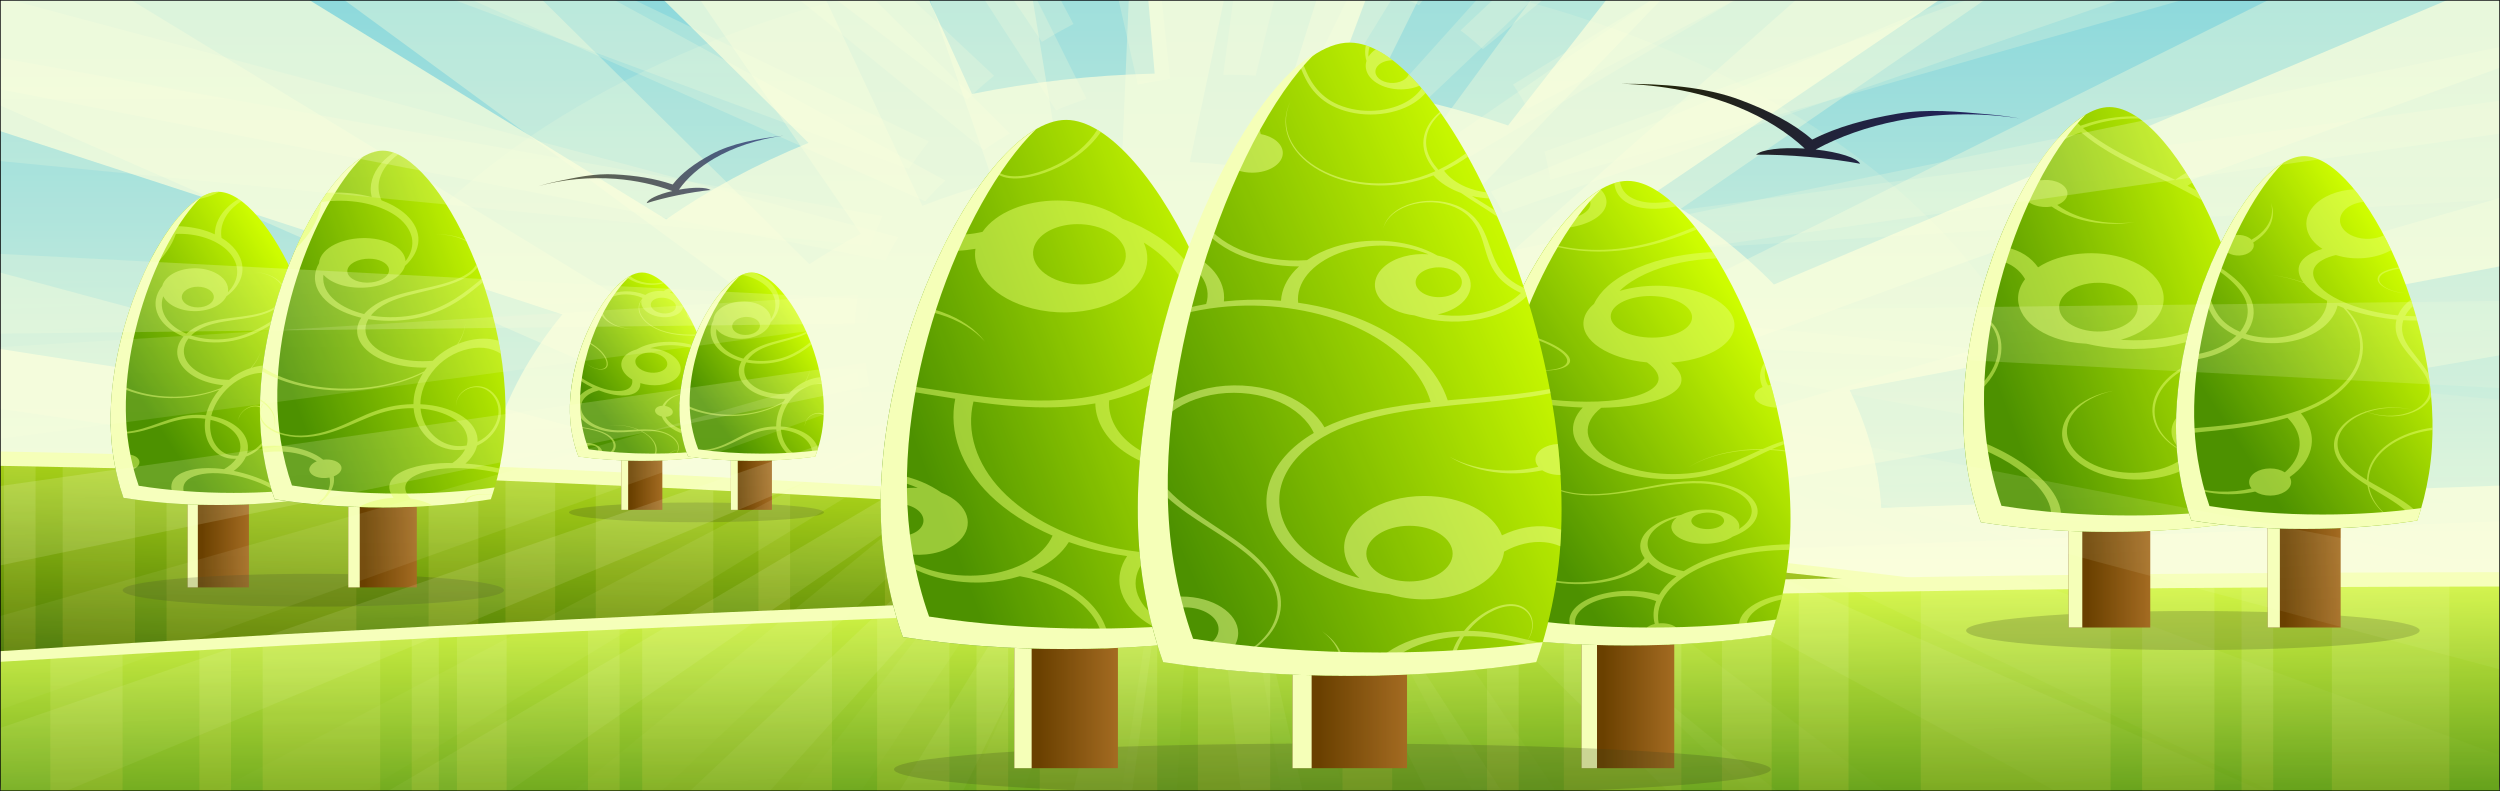
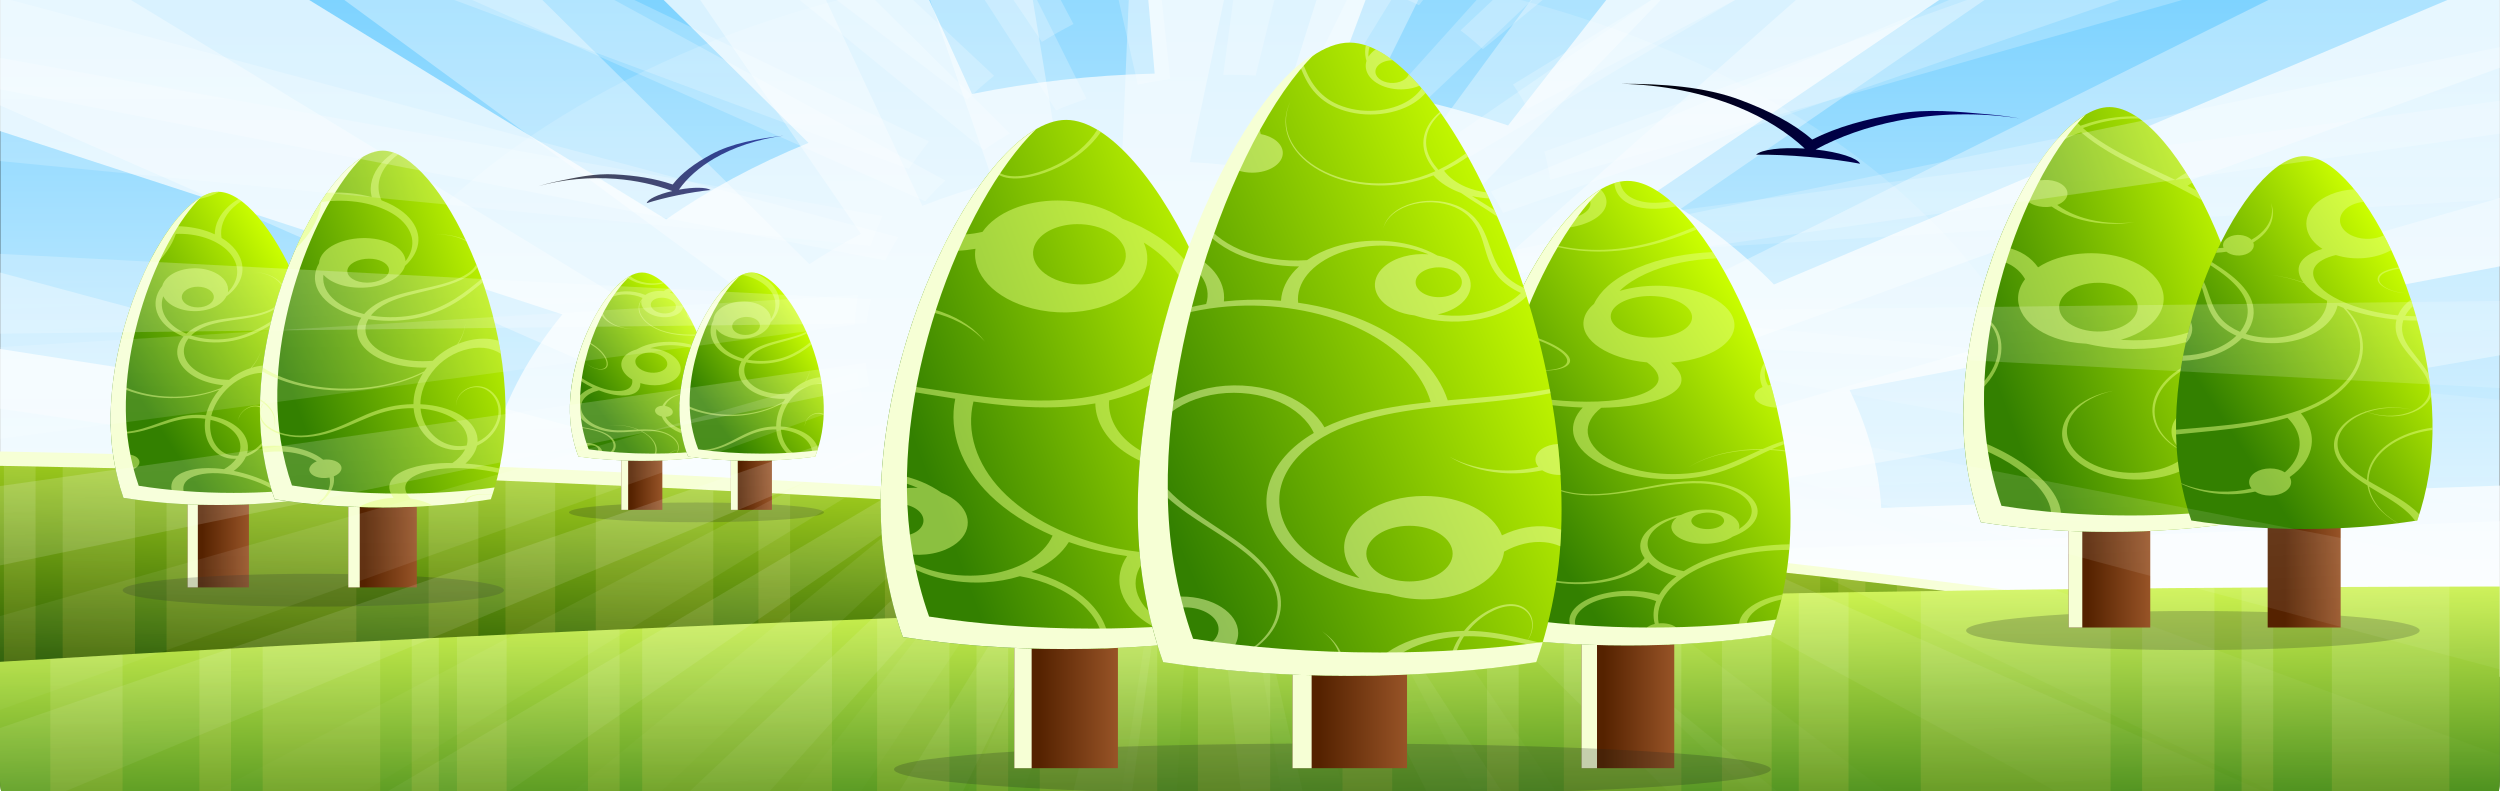
<svg xmlns="http://www.w3.org/2000/svg" xmlns:xlink="http://www.w3.org/1999/xlink" version="1.1" viewBox="0 0 790 250">
  <defs>
    <linearGradient id="c">
      <stop offset="0" />
      <stop stop-color="#000080" offset="1" />
    </linearGradient>
    <linearGradient id="d">
      <stop stop-color="#f6ffd5" offset="0" />
      <stop stop-color="#ffb100" offset="1" />
    </linearGradient>
    <linearGradient id="b">
      <stop stop-color="#338000" offset="0" />
      <stop stop-color="#cf0" offset="1" />
    </linearGradient>
    <filter id="aa" x="-.175" y="-.175" width="1.351" height="1.351" color-interpolation-filters="sRGB">
      <feGaussianBlur stdDeviation="35.406" />
    </filter>
    <clipPath id="ai">
      <rect x=".059" y="352.42" width="999.88" height="699.94" rx="60.526" ry="60.528" fill="#ff0" opacity=".37" />
    </clipPath>
    <clipPath id="ah">
      <rect x=".059" y=".059" width="999.88" height="699.94" rx="60.526" ry="60.528" fill="#ff0" opacity=".37" />
    </clipPath>
    <clipPath id="ag">
      <rect x=".059" y="352.42" width="999.88" height="699.94" rx="60.526" ry="60.528" fill="#ff0" opacity=".37" />
    </clipPath>
    <clipPath id="af">
      <rect x=".059" y="352.42" width="999.88" height="699.94" rx="60.526" ry="60.528" fill="#ff0" opacity=".37" />
    </clipPath>
    <clipPath id="ae">
      <rect y="352.36" width="1e3" height="700" rx="60.533" ry="60.533" fill="#ff0" opacity=".37" />
    </clipPath>
    <clipPath id="ad">
      <rect x="58.252" y="4.207" width="676.54" height="473.59" rx="40.953" ry="40.954" fill="#ff0" opacity=".37" />
    </clipPath>
    <clipPath id="ac">
      <rect y="352.36" width="1e3" height="700" rx="60.533" ry="60.533" fill="#ff0" opacity=".37" />
    </clipPath>
    <clipPath id="ab">
      <rect x=".059" y="352.42" width="999.88" height="699.94" rx="60.526" ry="60.528" fill="#ff0" opacity=".37" />
    </clipPath>
    <linearGradient id="z" x1="629.46" x2="629.46" y1="239.52" y2="952.41" gradientUnits="userSpaceOnUse">
      <stop stop-color="#30b8ff" offset="0" />
      <stop stop-color="#fff" offset="1" />
    </linearGradient>
    <linearGradient id="y" x1="794.78" x2="802.77" y1="640.87" y2="378.4" gradientTransform="matrix(-2.178 -.159 -.35 .715 2289 613.59)" gradientUnits="userSpaceOnUse">
      <stop stop-color="#250" offset="0" />
      <stop stop-color="#d4ff2a" offset="1" />
    </linearGradient>
    <linearGradient id="x" x1="595.25" x2="595.25" y1="568.52" y2="700.32" gradientTransform="matrix(-1,0,0,1,910.98,-101.48)" gradientUnits="userSpaceOnUse" xlink:href="#d" />
    <linearGradient id="a" x1="199.41" x2="167.35" y1="902.81" y2="902.81" gradientUnits="userSpaceOnUse">
      <stop stop-color="#a05a2c" offset="0" />
      <stop stop-color="#520" offset="1" />
    </linearGradient>
    <linearGradient id="w" x1="120.86" x2="249.61" y1="760.29" y2="703.63" gradientTransform="matrix(.417 0 0 .39 183.03 1393.8)" gradientUnits="userSpaceOnUse" xlink:href="#b" />
    <linearGradient id="v" x1="120.86" x2="249.61" y1="760.29" y2="703.63" gradientTransform="matrix(.417 0 0 .39 226.87 1393.8)" gradientUnits="userSpaceOnUse" xlink:href="#b" />
    <linearGradient id="u" x1="786.92" x2="831.08" y1="784.19" y2="427.3" gradientTransform="matrix(2.852 -.136 .459 .612 -2177.2 364.11)" gradientUnits="userSpaceOnUse">
      <stop stop-color="#050" offset="0" />
      <stop stop-color="#df5" offset="1" />
    </linearGradient>
    <linearGradient id="t" x1="595.25" x2="595.25" y1="568.52" y2="700.32" gradientUnits="userSpaceOnUse" xlink:href="#d" />
    <linearGradient id="s" x1="120.86" x2="249.61" y1="760.29" y2="703.63" gradientTransform="matrix(.623 0 0 .649 -22.823 1194.8)" gradientUnits="userSpaceOnUse" xlink:href="#b" />
    <linearGradient id="r" x1="120.86" x2="264.08" y1="760.29" y2="724.95" gradientTransform="matrix(.71 0 0 .739 27.57 1117.2)" gradientUnits="userSpaceOnUse" xlink:href="#b" />
    <linearGradient id="q" x1="496.07" x2="496.07" y1="191.34" y2="657.7" gradientUnits="userSpaceOnUse">
      <stop stop-color="#fff" offset="0" />
      <stop stop-color="#fff" stop-opacity="0" offset="1" />
    </linearGradient>
    <linearGradient id="p" x1="120.86" x2="264.08" y1="760.29" y2="724.95" gradientTransform="matrix(.845 0 0 .88 694.37 1009.1)" gradientUnits="userSpaceOnUse" xlink:href="#b" />
    <linearGradient id="o" x1="120.86" x2="249.61" y1="760.29" y2="703.63" gradientTransform="matrix(.742 0 0 .772 790.56 1101.5)" gradientUnits="userSpaceOnUse" xlink:href="#b" />
    <linearGradient id="n" x1="550.89" x2="696.04" y1="614.74" y2="1001.9" gradientTransform="matrix(.786 .281 -.337 .941 339.95 -93.021)" gradientUnits="userSpaceOnUse">
      <stop stop-color="#fff" offset="0" />
      <stop stop-color="#fff" stop-opacity="0" offset="1" />
    </linearGradient>
    <linearGradient id="m" x1="120.86" x2="249.61" y1="760.29" y2="703.63" gradientTransform="matrix(.941 0 0 .962 484.61 1020.1)" gradientUnits="userSpaceOnUse" xlink:href="#b" />
    <linearGradient id="l" x1="120.86" x2="264.08" y1="760.29" y2="724.95" gradientTransform="matrix(1.072,0,0,1.096,236.81,904.97)" gradientUnits="userSpaceOnUse" xlink:href="#b" />
    <linearGradient id="k" x1="95.508" x2="243.22" y1="736.46" y2="693.9" gradientTransform="matrix(1.225,0,0,1.252,323.25,767.45)" gradientUnits="userSpaceOnUse" xlink:href="#b" />
    <linearGradient id="j" x1="101.68" x2="394.5" y1="496.29" y2="448.22" gradientTransform="matrix(.652 -.13 .13 .652 -85.872 162.64)" gradientUnits="userSpaceOnUse" xlink:href="#c" />
    <linearGradient id="i" x1="403.17" x2="97.19" y1="470.75" y2="534.59" gradientTransform="matrix(-.525 .036 .036 .525 843.11 312.49)" gradientUnits="userSpaceOnUse" xlink:href="#c" />
    <linearGradient id="h" x1="101.68" x2="394.5" y1="496.29" y2="448.22" gradientTransform="matrix(.331 .061 -.061 .331 354.86 249.72)" gradientUnits="userSpaceOnUse" xlink:href="#c" />
    <linearGradient id="g" x1="397.93" x2="106.7" y1="448.58" y2="521.88" gradientTransform="matrix(-.557 -.025 -.025 .557 1045.6 169.95)" gradientUnits="userSpaceOnUse" xlink:href="#c" />
    <linearGradient id="f" x1="101.68" x2="394.5" y1="496.29" y2="448.22" gradientTransform="matrix(.334 -.036 .036 .334 163.31 457.96)" gradientUnits="userSpaceOnUse" xlink:href="#c" />
    <linearGradient id="e" x1="101.68" x2="394.5" y1="496.29" y2="448.22" gradientTransform="matrix(.22 .12 -.12 .22 615.24 338.86)" gradientUnits="userSpaceOnUse" xlink:href="#c" />
  </defs>
  <g transform="translate(0 -774.97)">
    <g transform="matrix(.79 0 0 .51 0 516)">
      <rect transform="matrix(1 0 0 1 -.059 -.087)" x=".062" y="352.42" width="999.88" height="699.88" clip-path="url(#ab)" fill="url(#z)" stroke="#090800" stroke-width=".2" />
      <path d="m0.972 352.37 301.88 343.02c-7.204 9.342-13.936 19.262-20.127 29.784l-282.72-266.86v114.76l267.31 181.95c-4.131 9.188-7.864 18.672-11.189 28.471l-256.12-106.85v84.35l246.78 55.598c-1.389 6.107-2.623 12.318-3.688 18.595-1.063 6.267-1.954 12.507-2.657 18.72l-240.44-27.65v76.069l238.34-14.095c-0.095 10.361 0.318 20.61 1.188 30.659l-239.53 64.068v69.349h20.034l224.18-100.23c2.371 11.961 5.445 23.569 9.157 34.753l-116.26 65.474h81.541l46.537-35.847c4.021 8.535 8.456 16.732 13.283 24.533l-10.626 11.313h329.79l-7.282-8.282c7.194-9.333 13.911-19.306 20.096-29.815l40.348 38.097h74.759l-99.731-67.88c4.136-9.199 7.892-18.722 11.22-28.533l231.06 96.414h131.89v-49.848l-353.6-79.663c1.386-6.098 2.593-12.266 3.657-18.533 1.065-6.277 1.984-12.559 2.688-18.783l347.26 39.972v-94.726l-345.17 20.439c0.094-10.348-0.319-20.56-1.188-30.596l346.35-92.664v-97.476l-351.04 156.92c-2.374-11.975-5.47-23.588-9.189-34.784l360.23-202.86v-113.32l-372.04 286.71c-4.019-8.533-8.427-16.734-13.252-24.533l324.91-346.09h-108.17l-234.22 321.62c-6.856-8.331-14.25-16.043-22.128-23.002l185.87-298.62h-75.103l-133.27 281.62c-6.989-4.47-14.273-8.443-21.815-11.845l86.135-269.77h-58.663l-53.1 260.71c-4.755-1.257-9.585-2.322-14.502-3.156-4.915-0.834-9.818-1.431-14.72-1.813l34.817-255.74h-55.006l-6.97 255.86c-8.25 0.723-16.454 2.052-24.534 3.969l-27.597-259.83h-59.413l60.163 268.46c-9.731 3.97-19.221 8.805-28.441 14.407l-85.416-282.87h-72.384l133.23 300.21c-7.125 5.769-14.021 12.026-20.627 18.751l-208.15-318.96h-114.64z" clip-path="url(#ac)" fill="#fff" opacity=".361" />
      <path transform="matrix(1.478,0,0,1.478,-86.103,346.14)" d="m619.57 333.24c0 133.73-108.41 242.13-242.13 242.13-133.73 0-242.13-108.41-242.13-242.13 0-133.73 108.41-242.13 242.13-242.13 133.73 0 242.13 108.41 242.13 242.13z" clip-path="url(#ad)" fill="#fff" filter="url(#aa)" opacity=".394" />
      <path d="m163.77 352.37 159.64 243.93c-20.979 13.233-40.145 29.193-56.944 47.441l-266.47-253.71v198.95l224.93 113.6c-11.39 21.6-20.14 44.93-25.62 69.6l-199.31-48.19v130.7l192.77-10.782c0.935 25.282 5.298 49.843 12.626 73.162l-205.4 60.474v74.756h128.86l106.83-69.912c13.239 20.991 29.213 40.167 47.474 56.973l-12.314 12.938h376.08c11.354-9.028 22.036-18.903 31.879-29.596l31.097 29.596h185.49l-175.05-88.413c11.4-21.6 20.14-44.94 25.62-69.63l254.03 61.411v-147.01l-247.5 13.845c-0.938-25.256-5.34-49.772-12.658-73.068l260.16-76.631v-178.8l-290.41 190.05c-13.236-20.987-29.25-40.169-47.506-56.973l261.56-274.71h-202.65l-117.76 233.14c-21.606-11.405-44.915-20.119-69.602-25.596l50.162-207.55h-133.14l11.22 201.02c-25.269 0.938-49.764 5.302-73.071 12.626l-62.882-213.64h-162.14z" clip-path="url(#ae)" fill="#fff" opacity=".702" />
      <g transform="matrix(1 0 0 1 -.059 -.087)" clip-path="url(#af)">
        <path d="m0 787.65v218.43h1e3v-82.17c-161.7-52.67-428.36-98.83-740.88-122.59-88.71-6.75-175.59-11.27-259.12-13.71z" clip-path="none" fill="#f6ffd5" />
        <path d="m0 796.55v209.53h1e3v-78.82c-161.7-50.53-428.36-94.8-740.88-117.6-88.71-6.47-175.59-10.81-259.12-13.15z" clip-path="none" fill="url(#y)" />
        <path transform="translate(0,352.36)" d="m1.625 444.25v154.28h12.656v-153.91c-4.218-0.12-8.455-0.25-12.656-0.37zm23.5 0.719v153.56h28.938v-152.56c-9.683-0.365-19.335-0.688-28.938-1zm41.562 1.5v152.06h75.906v-148.53c-25.522-1.355-50.856-2.531-75.906-3.531zm104.81 5.125v146.94h19.906v-145.75c-6.655-0.409-13.277-0.803-19.906-1.188zm30.75 1.875v145.06h19.875v-143.78c-6.644-0.443-13.254-0.862-19.875-1.281zm36.125 2.406v142.66h47v-139.22c-8.719-0.675-17.457-1.327-26.25-1.969-6.934-0.506-13.839-0.989-20.75-1.469zm65.062 4.875v137.78h12.656v-136.75c-4.201-0.348-8.437-0.691-12.656-1.031zm50.594 4.312v133.47h19.875v-131.66c-6.585-0.613-13.24-1.219-19.875-1.812zm48.812 4.562v128.91h28.906v-126c-9.577-0.994-19.209-1.953-28.906-2.906zm45.188 4.625v124.28h46.969v-119.04c-15.473-1.798-31.141-3.558-46.969-5.25zm59.625 6.75v117.53h12.656v-116c-4.22-0.52-8.42-1.04-12.66-1.54zm23.5 2.844v114.69h28.906v-111.03c-9.553-1.241-19.195-2.455-28.906-3.656zm46.969 6.062v108.62h75.906v-97.812c-24.654-3.752-49.972-7.338-75.906-10.812zm84.938 12.188v96.438h12.656v-94.438c-4.212-0.665-8.404-1.343-12.656-2zm45.188 7.25v89.188h19.875v-85.812c-6.576-1.135-13.185-2.259-19.875-3.375zm27.12 4.65v84.531h10.844v-82.625c-3.6-0.65-7.21-1.27-10.84-1.91zm23.469 4.188v80.344h47v-71.406c-15.29-3.036-30.941-6.011-47-8.938zm59.656 11.469v68.875h12.656v-66.25c-4.205-0.876-8.386-1.757-12.656-2.625zm43.375 9.219v59.656h28.906v-53.062c-9.443-2.224-19.059-4.413-28.906-6.594z" fill="url(#x)" opacity=".139" />
      </g>
      <g transform="translate(0,-941.67)">
        <path transform="matrix(.335 0 0 .382 103.84 1513.8)" d="m673.87 662.61c0 8.849-68.152 16.023-152.22 16.023-84.07 0-152.22-7.174-152.22-16.023 0-8.849 68.152-16.023 152.22-16.023 84.07 0 152.22 7.174 152.22 16.023z" fill="#1c241f" opacity=".226" />
        <g transform="matrix(.439 0 0 .507 178.96 1291.4)">
          <rect x="158.45" y="826.25" width="37.388" height="108.6" fill="url(#a)" />
          <path transform="translate(0,352.36)" d="m158.44 473.91v108.6h6.25v-108.6z" fill="#f6ffd5" />
        </g>
        <path d="m256.8 1618.3c-13.228 0-33.117 56.059-28.055 99.315 0.629 5.372 1.527 10.266 2.643 14.694 7.694 1.702 16.314 2.656 25.412 2.656 9.103 0 17.728-0.953 25.424-2.656 1.116-4.428 2.014-9.323 2.643-14.694 5.062-43.256-14.839-99.315-28.067-99.315z" fill="url(#w)" />
        <path transform="translate(0,352.36)" d="m252.06 1268.1c-0.377 0.312-0.744 0.685-1.125 1.062 0.556 0.654 1.169 1.254 1.844 1.781 2.167 1.693 4.86 2.643 7.562 2.688 1.797 0.028 3.564-0.349 5.188-1.063-0.146-0.201-0.291-0.401-0.438-0.594-1.516 0.542-3.136 0.769-4.719 0.656-2.476-0.174-4.886-1.179-6.719-2.781-0.601-0.524-1.12-1.112-1.594-1.75zm15.531 7.531c-0.772 0.548-1.497 1.17-2.125 1.875-2.76-0.51-5.548 0.278-7.312 2.344-1.247-0.802-2.573-1.395-3.969-1.781-2.685-0.739-5.475-0.641-7.844 0.281-0.989 0.386-1.913 0.925-2.719 1.562-1.312 2.557-2.576 5.411-3.812 8.5 0.024 0.669 0.107 1.333 0.25 2 0.63 2.939 2.394 5.712 4.844 7.625 2.45 1.913 5.532 2.946 8.406 2.844-2.895-0.051-5.87-1.214-8.125-3.156-2.256-1.941-3.793-4.671-4.219-7.375-0.365-2.305 0.083-4.621 1.188-6.469 1.102-1.849 2.892-3.233 4.969-3.906 2.076-0.675 4.47-0.631 6.656 0.094 1.151 0.38 2.255 0.94 3.25 1.656-0.101 0.246-0.209 0.496-0.281 0.75 3e-3 0 1e-3 0.027 0 0.031-1.05 1.966-1.475 4.281-1.25 6.687 0.231 2.469 1.136 4.998 2.656 7.25 1.52 2.252 3.636 4.224 6.031 5.625 2.903 1.695 6.143 2.544 9.281 2.875 1.976 0.21 3.915 0.233 5.844 0.188-0.074-0.271-0.144-0.543-0.219-0.813-1.886 0.076-3.778 0.11-5.688-0.062-3.054-0.277-6.189-1.034-9-2.625-2.32-1.31-4.394-3.177-5.906-5.344-1.513-2.167-2.447-4.639-2.719-7.062-0.241-2.145 0.04-4.248 0.844-6.094-0.554 2.948 0.694 6.278 3.469 8.469 3.806 3.005 9.035 2.703 11.688-0.656 0.898-1.137 1.365-2.479 1.469-3.875-1.152-2.779-2.351-5.338-3.562-7.656-0.581-0.459-1.179-0.819-1.812-1.125 0.257-0.26 0.529-0.515 0.812-0.75-0.366-0.653-0.725-1.302-1.094-1.906zm-3.125 5.937c1.268-0.069 2.643 0.32 3.781 1.219 0.284 0.225 0.521 0.458 0.75 0.719 1.609 1.823 1.857 4.429 0.469 6.187-1.587 2.01-4.723 2.173-7 0.375-2.277-1.798-2.837-4.896-1.25-6.906 0.793-1.005 1.982-1.524 3.25-1.594zm10.281 9.313c-0.068 1.357 0.27 2.591 0.938 3.594 0.189 0.281 0.39 0.534 0.625 0.781-0.51-1.502-1.028-2.956-1.562-4.375zm-41.125 16.687c-0.061 0.237-0.096 0.481-0.156 0.719 2.086 1.297 4.175 3.262 5.75 5.406 1.894 2.577 3.071 5.404 3.375 7.781 0.18 1.441 0.034 2.766-0.656 3.562-0.344 0.399-0.804 0.672-1.406 0.75-0.602 0.078-1.349-0.048-2.125-0.375-1.003-0.421-2.071-1.192-2.969-2.156-0.602-0.645-1.119-1.374-1.5-2.094 0.359 0.721 0.869 1.459 1.469 2.125 0.898 1.006 2.004 1.838 3.062 2.312 0.817 0.365 1.599 0.524 2.25 0.469 0.651-0.056 1.176-0.32 1.562-0.719 0.77-0.799 0.956-2.142 0.812-3.625-0.228-2.438-1.364-5.383-3.344-8.188-1.631-2.309-3.829-4.458-6.125-5.969zm34.188 1.313c-2.955-0.027-5.851 0.513-8.438 1.656-1.742 0.772-3.325 1.824-4.719 3.062-1.536 0.641-2.928 1.643-4 3-3.574 4.527-2.544 11.345 2.219 15.656 0.264 2.462-0.295 4.567-1.656 5.781-1.948 1.764-5.605 1.771-9.562-0.031-4.146-1.866-8.631-5.753-11.906-10.063-0.041-0.054-0.085-0.102-0.125-0.156-0.093 0.662-0.164 1.335-0.25 2 2.221 2.792 4.857 5.381 7.656 7.469-2.286 1.227-4.12 3.112-5.281 5.375-1.387 2.709-1.77 5.915-1.094 9.062 0.679 3.147 2.413 6.179 4.844 8.5 2.432 2.32 5.509 3.915 8.688 4.5 3.833 0.683 7.467-0.034 11-0.437 0.364-0.04 0.729-0.093 1.094-0.125 0.178 0.141 0.36 0.29 0.531 0.437 2.003 1.715 3.569 3.897 4.469 6.219 0.9 2.321 1.131 4.787 0.688 7.062-0.332 1.72-1.044 3.328-2 4.781 0.514-0.013 1.021-0.044 1.531-0.063-0.177-0.113-0.348-0.239-0.531-0.344 0.727-1.311 1.268-2.716 1.531-4.219 0.414-2.379 0.126-4.933-0.844-7.313-0.97-2.379-2.617-4.563-4.688-6.281-0.113-0.093-0.229-0.191-0.344-0.281 1.288-0.101 2.608-0.127 3.906 0 1.783 0.169 3.576 0.609 5.188 1.5 1.112 0.612 2.125 1.417 2.969 2.375 0.277 0.323 0.541 0.652 0.781 1 0.962 1.394 1.578 3.018 1.75 4.625 0.075 0.697 0.056 1.382-0.031 2.062-0.78 0.23-1.503 0.585-2.125 1.063-0.938 0.72-1.626 1.694-2 2.812-0.283 0.848-0.383 1.787-0.281 2.719 0.116-0.01 0.228-0.022 0.344-0.031-0.125-0.877-0.085-1.773 0.156-2.594 0.321-1.095 0.982-2.074 1.875-2.812 0.587-0.485 1.276-0.841 2.031-1.094-0.116 0.872-0.373 1.694-0.75 2.469-0.677 1.392-1.766 2.577-3.125 3.375 1.391-0.751 2.542-1.893 3.281-3.281 0.433-0.814 0.731-1.718 0.875-2.656 0.31-0.089 0.611-0.172 0.938-0.219-0.321 0.036-0.629 0.11-0.938 0.188 0.096-0.648 0.112-1.328 0.062-2-0.123-1.662-0.69-3.349-1.656-4.844-0.967-1.495-2.31-2.765-3.875-3.688-1.703-1-3.621-1.582-5.5-1.812-1.722-0.213-3.428-0.151-5.094-0.031-1.716-1.123-3.628-1.961-5.594-2.406-2.262-0.512-4.582-0.505-6.719-0.031 2.148-0.435 4.484-0.387 6.719 0.156 1.848 0.449 3.643 1.263 5.25 2.312-0.025 0-0.068 1e-4 -0.094 0-3.619 0.278-7.19 0.862-10.656 0.094-2.865-0.617-5.632-2.169-7.719-4.281-2.088-2.111-3.506-4.802-4-7.531-0.497-2.729-0.071-5.507 1.188-7.75 1.248-2.23 3.334-3.965 5.781-4.844 0.814 0.501 1.621 0.948 2.438 1.344 4.77 2.292 9.19 2.489 11.75 0.469 1.662-1.328 2.469-3.555 2.375-6.312 4.986 2.445 10.839 1.543 14.031-2.5 3.751-4.75 2.413-12.031-2.969-16.281-2.143-1.692-4.606-2.639-7.031-2.875 0.129-0.064 0.275-0.126 0.406-0.187 3.638-1.696 8.064-2.121 12.312-1.125 3.242 0.757 6.364 2.365 9.031 4.531-0.186-0.9-0.365-1.798-0.562-2.688-2.493-1.756-5.279-3.049-8.188-3.781-1.767-0.444-3.571-0.671-5.344-0.687zm-8.406 6.75c1.612-0.087 3.332 0.418 4.781 1.562 0.272 0.214 0.517 0.447 0.75 0.688 2.249 2.329 2.674 5.776 0.844 8.094-2.02 2.558-6.008 2.788-8.906 0.5-2.898-2.288-3.613-6.223-1.594-8.781 1.01-1.279 2.513-1.976 4.125-2.062zm16.031 24.937c-2.809 0.177-5.464 1.279-7.438 3.125-1.388 1.299-2.438 2.955-3.031 4.813-0.904 0.044-1.747 0.408-2.312 1.125-1.122 1.421-0.735 3.604 0.875 4.875 0.376 0.296 0.799 0.541 1.219 0.687 0.16 0.721 0.38 1.42 0.656 2.125 0.972 2.473 2.622 4.779 4.781 6.563 2.066 1.705 4.564 2.916 7.156 3.469-0.194 2.08-0.132 4.187 0.312 6.312 0.492 2.338 1.438 4.649 2.75 6.75 0.2-0.041 0.395-0.083 0.594-0.125-1.277-2.088-2.183-4.356-2.625-6.656-0.758-3.916-0.175-7.868 1.031-11.469 1.21-3.602 3.04-6.889 4.938-10.188 0.435-0.755 0.878-1.52 1.312-2.281-7e-3 -0.864-9e-3 -1.727-0.031-2.594-0.743 1.421-1.537 2.837-2.312 4.25-1.84 3.342-3.638 6.747-4.812 10.469-0.323 1.02-0.607 2.059-0.812 3.125-2.199-0.292-4.419-1.178-6.312-2.562-1.929-1.407-3.528-3.352-4.531-5.5-0.23-0.491-0.427-0.989-0.594-1.5 0.878-0.059 1.698-0.426 2.25-1.125 1.122-1.421 0.704-3.604-0.906-4.875-0.498-0.393-1.03-0.652-1.594-0.781 0.446-1.673 1.27-3.229 2.438-4.5 1.744-1.901 4.232-3.17 7-3.531zm-47.156 19.813c0.011 0.157 0.019 0.312 0.031 0.469 1.37 0.523 2.793 0.895 4.188 1.281 1.847 0.513 3.683 1.026 5.438 1.75 1.752 0.725 3.418 1.667 4.719 2.969 1.429 1.423 2.404 3.26 2.688 5.094 0.285 1.833-0.097 3.662-1.062 5.125-0.964 1.464-2.521 2.583-4.312 3.063-0.064 0.017-0.122 0.015-0.188 0.031 0.677-0.735 1.089-1.682 1.125-2.781 0.089-2.763-2.263-5.336-5.25-5.75-0.597-0.083-1.176-0.091-1.719 0-0.216-0.049-0.438-0.089-0.656-0.125-1.231-0.205-2.465-0.177-3.656 0.031 0.035 0.208 0.089 0.419 0.125 0.625 1.034-0.263 2.129-0.368 3.25-0.281-1.367 0.51-2.383 1.603-2.75 3 0.289 1.456 0.575 2.88 0.906 4.25 0.288 0.392 0.651 0.744 1.031 1.062 2.132 0.454 4.333 0.852 6.594 1.188 0.548-0.058 1.077-0.164 1.594-0.313 2-0.577 3.679-1.82 4.719-3.469 1.038-1.649 1.412-3.675 1.062-5.688-0.351-2.012-1.394-3.978-2.969-5.5-1.437-1.382-3.237-2.379-5.062-3.094-1.823-0.716-3.682-1.175-5.531-1.656-1.45-0.378-2.911-0.763-4.312-1.281zm8.219 12.625c0.731 0.026 1.487 0.357 2.031 0.906 0.127 0.123 0.243 0.256 0.344 0.406 0.609 0.896 0.582 1.955 0.031 2.688-0.184 0.244-0.422 0.438-0.719 0.594-1.189 0.622-2.813 0.164-3.625-1.031-0.812-1.195-0.501-2.659 0.688-3.281 0.39-0.204 0.812-0.297 1.25-0.281z" fill="#e5ff80" fill-rule="evenodd" opacity=".5" />
        <path d="m252.13 1620.4c-12.715 10.416-27.879 58.888-23.386 97.28 0.629 5.372 1.53 10.266 2.646 14.694 7.694 1.702 16.307 2.656 25.406 2.656 9.103 0 17.736-0.953 25.432-2.656 0.315-1.248 0.608-2.54 0.886-3.862-6.861 1.292-14.36 2.01-22.226 2.01-9.099 0-17.726-0.954-25.419-2.656-1.116-4.429-2.018-9.322-2.646-14.694-4.019-34.34 7.69-76.749 19.306-92.772z" fill="#f6ffd5" />
        <g transform="matrix(.439 0 0 .507 222.8 1291.4)">
          <rect x="158.45" y="826.25" width="37.388" height="108.6" fill="url(#a)" />
          <path transform="translate(0,352.36)" d="m158.44 473.91v108.6h6.25v-108.6z" fill="#f6ffd5" />
        </g>
        <path d="m300.64 1618.3c-13.228 0-33.117 56.059-28.055 99.315 0.629 5.372 1.527 10.266 2.643 14.694 7.694 1.702 16.314 2.656 25.412 2.656 9.103 0 17.728-0.953 25.424-2.656 1.116-4.428 2.014-9.323 2.643-14.694 5.062-43.256-14.839-99.315-28.067-99.315z" fill="url(#v)" />
        <path transform="translate(0,352.36)" d="m300.66 1266c-1.211 0-2.483 0.489-3.781 1.375 3.411 1.106 6.535 3.22 8.844 6.031 2.212 2.689 3.712 6.031 4.25 9.594 0.035 0.238 0.035 0.479 0.062 0.719 0.416 3.634-0.146 7.452-1.656 10.938-0.11-4.04-2.333-7.827-6.156-9.688-5.632-2.741-12.603-0.273-15.562 5.5-0.846 1.65-1.265 3.414-1.312 5.125-0.63 1.882-1 3.818-1.094 5.781-0.22 4.661 1.147 9.297 3.812 12.969 2.161 2.972 5.14 5.279 8.531 6.656-0.164 0.44-0.309 0.893-0.438 1.344-1.065 3.754-0.839 7.744 0.625 11.281 1.467 3.535 4.143 6.563 7.594 8.437 2.885 1.564 6.283 2.322 9.688 2.188-0.252 0.576-0.523 1.155-0.75 1.75-2.027 1.79-4.27 3.334-6.656 4.562-4.946 2.546-10.487 3.761-15.906 3.469-5.42-0.291-10.683-2.073-15.062-5.094-1.337-0.92-2.612-1.973-3.781-3.094-0.019 0.554-0.05 1.103-0.062 1.656 0.996 0.862 2.021 1.672 3.125 2.406 4.612 3.056 10.099 4.799 15.688 5 5.588 0.2 11.281-1.129 16.281-3.812 2.171-1.165 4.202-2.596 6.062-4.219-1.295 3.626-2.123 7.508-2.406 11.281-0.078 1.054-0.125 2.101-0.125 3.125-2.174 0.049-4.369 0.489-6.438 1.312-4.415 1.786-7.937 5.021-11.531 7.844-1.8 1.405-3.669 2.747-5.656 3.75-1.986 1.001-4.115 1.686-6.25 1.75-1.962 0.063-3.893-0.432-5.562-1.375-0.397-0.224-0.793-0.475-1.156-0.75 0.058 0.306 0.128 0.604 0.188 0.906 0.205 0.147 0.41 0.275 0.625 0.406 1.722 1.053 3.745 1.591 5.844 1.594 2.282 0 4.603-0.631 6.719-1.625 2.115-0.992 4.069-2.313 5.938-3.688 3.745-2.737 7.282-5.805 11.344-7.25 1.939-0.704 3.97-1.011 5.969-0.969 0.241 5.07 1.448 9.646 3.344 13.156 1.168 2.189 2.642 3.969 4.375 5.094 1.334-0.192 2.646-0.391 3.938-0.625-0.229-0.024-0.464-0.075-0.688-0.125-2.643-0.58-4.813-3.007-6.375-6.125-1.541-3.116-2.49-7.001-2.719-11.219 0.808 0.114 1.608 0.29 2.375 0.531 3.205 1.004 5.966 3.101 7.75 5.875 1.117 1.732 1.872 3.759 2.188 5.844 0.189 1.251 0.212 2.509 0.094 3.781-0.029 0.319-0.075 0.623-0.125 0.937 0.467-0.096 0.946-0.179 1.406-0.281 0.417-1.656 0.803-3.401 1.156-5.188-0.456-2.371-1.379-4.601-2.719-6.531-2.174-3.126-5.394-5.422-9.062-6.437-1.019-0.281-2.063-0.446-3.125-0.531 8.9e-4 -1.153 0.042-2.322 0.156-3.5 0.601-6.236 2.896-12.744 6.188-17.062 2.96-3.921 6.744-6.072 10.031-5.781-0.14-1.402-0.295-2.793-0.469-4.188-1.936 0.209-3.938 1.024-5.844 2.375 0.96-2.673 1.549-5.454 1.781-8.25-0.288 2.879-0.978 5.719-2.031 8.438-1.681 1.238-3.308 2.874-4.75 4.875-0.629 0.879-1.199 1.8-1.75 2.781-3.338 0.577-6.855 0.074-9.812-1.406-2.979-1.486-5.441-3.988-6.812-7-1.375-3.011-1.676-6.534-0.844-9.875 0.091-0.367 0.194-0.733 0.312-1.094 0.186 0.054 0.406 0.108 0.594 0.156 4.395 1.139 9.191 0.748 13.438-1.094 3.862-1.687 7.147-4.458 9.906-7.562 0.75-0.843 1.466-1.711 2.156-2.594-0.125-0.526-0.246-1.042-0.375-1.562-0.883 1.131-1.783 2.235-2.75 3.281-2.728 2.946-5.9 5.521-9.5 7-3.94 1.631-8.395 1.924-12.375 0.812-0.143-0.04-0.265-0.081-0.406-0.125 1.042-2.28 2.596-4.375 4.562-6.031 3.31-2.821 7.689-4.347 11.906-6.219 2.112-0.929 4.234-1.968 6.156-3.312 0.339-0.237 0.644-0.492 0.969-0.75-0.094-0.334-0.186-0.668-0.281-1-0.41 0.319-0.816 0.651-1.25 0.938-1.865 1.226-3.929 2.147-6.031 3-4.21 1.694-8.723 3.139-12.5 6.094-2.25 1.781-4.094 4.085-5.344 6.625-3.06-1.315-5.735-3.48-7.625-6.187-2.339-3.345-3.491-7.578-3.219-11.719 9e-3 -0.149 0.018-0.288 0.031-0.438 1.039 2.077 2.727 3.846 4.969 4.938 5.632 2.741 12.603 0.273 15.562-5.5 0.592-1.155 0.961-2.359 1.156-3.562 0.253-0.401 0.49-0.802 0.719-1.219 2.017-3.679 3.039-7.902 2.844-12.094-0.197-4.192-1.601-8.299-4.031-11.719-1.556-2.188-3.519-4.077-5.781-5.562-6e-3 -0.022-0.026-0.041-0.031-0.063-0.439-0.114-0.855-0.187-1.281-0.187zm-2.469 27.469c0.187-0.018 0.378 0 0.562 0 2.579 0.04 4.767 1.881 5.156 4.531 0.445 3.028-1.652 5.961-4.688 6.531-3.035 0.571-5.836-1.44-6.281-4.469-0.445-3.029 1.652-5.929 4.688-6.5 0.19-0.035 0.376-0.076 0.562-0.094zm28.969 59.469c-0.377 0.031-0.775 0.116-1.156 0.281-0.763 0.331-1.506 0.932-2.156 1.781-0.841 1.1-1.485 2.624-1.781 4.156-0.148 0.764-0.185 1.52-0.156 2.25-7e-3 -0.732 0.09-1.5 0.25-2.25 0.318-1.493 0.932-2.891 1.75-3.906 0.632-0.785 1.371-1.345 2.094-1.625 0.724-0.28 1.462-0.288 2.125-0.094 0.484 0.14 0.927 0.38 1.344 0.719 6e-3 -0.229-5e-3 -0.459 0-0.688-0.39-0.257-0.779-0.458-1.219-0.562-0.355-0.084-0.717-0.094-1.094-0.063zm-54.781 10.188c0.035 0.364 0.055 0.731 0.094 1.094 0.063 0.16 0.161 0.306 0.219 0.469 0.755 2.134 1.02 4.476 0.781 6.781 7e-3 0.04-7e-3 0.085 0 0.125 0.337-2.348 0.177-4.761-0.531-7-0.159-0.502-0.353-0.989-0.562-1.469z" fill="#e5ff80" fill-rule="evenodd" opacity=".5" />
        <path d="m295.97 1620.4c-12.715 10.416-27.879 58.888-23.386 97.28 0.629 5.372 1.53 10.266 2.646 14.694 7.694 1.702 16.307 2.656 25.406 2.656 9.103 0 17.736-0.953 25.432-2.656 0.315-1.248 0.608-2.54 0.886-3.862-6.861 1.292-14.36 2.01-22.226 2.01-9.099 0-17.726-0.954-25.419-2.656-1.116-4.429-2.018-9.322-2.646-14.694-4.019-34.34 7.69-76.749 19.306-92.772z" fill="#f6ffd5" />
      </g>
      <g transform="matrix(1 0 0 1 -.059 -.087)" clip-path="url(#ag)">
-         <path d="m990.5 862.4c-159.26 0.36-331.48 4.75-509.22 13.64-173.12 8.65-335.5 20.78-481.28 35.31v141.01h1e3v-190c-3.17 4e-3 -6.32-6e-3 -9.5 0z" clip-path="none" fill="#f6ffd5" />
        <path transform="translate(0,352.36)" d="m990.5 518.94c-159.26 0.343-331.48 4.528-509.22 13-173.12 8.25-335.5 19.81-481.28 33.65v134.41h1e3v-181.06c-3.17 4e-3 -6.32-6e-3 -9.5 0z" clip-path="none" fill="url(#u)" />
        <path transform="translate(0,352.36)" d="m979.81 518.97c-15.555 0.05-31.209 0.127-47 0.25v180.78h47v-181.03zm-70.469 0.469c-4.217 0.042-8.424 0.077-12.656 0.125v180.44h12.656v-180.56zm-23.5 0.281c-9.61 0.118-19.251 0.261-28.938 0.406v179.88h28.938v-180.28zm-41.562 0.594c-25.068 0.404-50.377 0.883-75.906 1.469v178.22h75.906v-179.69zm-104.81 2.156c-6.622 0.169-13.257 0.35-19.906 0.531v177h19.906v-177.53zm-30.75 0.844c-6.608 0.186-13.242 0.364-19.875 0.562v176.12h19.875v-176.69zm-36.125 1.062c-15.596 0.489-31.276 1.037-47 1.594v174.04h47v-175.62zm-65.062 2.219c-4.211 0.155-8.437 0.34-12.656 0.5v172.91h12.656v-173.41zm-50.594 2c-6.615 0.273-13.242 0.559-19.875 0.844v170.56h19.875v-171.41zm-48.812 2.094c-8.94 0.406-17.875 0.823-26.844 1.25-0.69 0.033-1.373 0.061-2.062 0.094v167.97h28.906v-169.31zm-45.188 2.156c-15.742 0.775-31.414 1.577-46.969 2.406v164.75h46.969v-167.16zm-59.625 3.062c-4.22 0.23-8.45 0.454-12.656 0.688v163.41h12.656v-164.09zm-23.5 1.312c-9.671 0.546-19.315 1.09-28.906 1.656v161.12h28.906v-162.78zm-46.969 2.75c-25.599 1.553-50.918 3.183-75.906 4.875v155.16h75.906v-160.03zm-84.938 5.5c-4.22 0.289-8.455 0.551-12.656 0.844v153.69h12.656v-154.53zm-45.188 3.188c-6.658 0.486-13.266 0.974-19.875 1.469v149.88h19.875v-151.34zm-27.125 2c-3.624 0.274-7.235 0.567-10.844 0.844v148.5h10.844v-149.34zm-23.469 1.812c-15.817 1.235-31.489 2.494-47 3.781v143.75h47v-147.53zm-59.656 4.844c-4.228 0.357-8.453 0.733-12.656 1.094v141.59h12.656v-142.69zm-43.375 3.75c-9.705 0.866-19.337 1.77-28.906 2.656v136.29h28.9v-138.94z" fill="url(#t)" opacity=".139" />
      </g>
      <g transform="translate(0,-941.67)">
        <g transform="matrix(.656 0 0 .844 -28.901 1024.4)">
          <rect x="158.45" y="826.25" width="37.388" height="108.6" fill="url(#a)" />
          <path transform="translate(0,352.36)" d="m158.44 473.91v108.6h6.25v-108.6z" fill="#f6ffd5" />
        </g>
        <path d="m87.332 1568.3c-19.751 0-49.45 93.242-41.891 165.19 0.939 8.935 2.28 17.075 3.946 24.441 11.488 2.831 24.359 4.418 37.945 4.418 13.593 0 26.471-1.584 37.963-4.418 1.666-7.366 3.008-15.506 3.946-24.441 7.559-71.946-22.158-165.19-41.909-165.19z" fill="url(#s)" />
        <path transform="translate(0,352.36)" d="m87.344 1215.9c-2.628 0-5.444 1.656-8.312 4.688 1.564-0.439 3.062-1.029 4.5-1.781 1.52-0.797 2.953-1.778 4.25-2.875-0.15-0.011-0.288-0.031-0.438-0.031zm8.062 4.438c-1.44 1.34-2.756 2.83-3.906 4.438-3.605 5.047-5.579 11.249-5.594 17.5-0.512-0.368-1.023-0.731-1.562-1.062-3.929-2.409-8.512-3.797-13.188-3.969 0.263-2.011 0.435-4.007 0.469-6.031-1.123 2.012-2.268 4.221-3.375 6.562-1.24 6.817-3.823 13.38-7.594 19.125-1.079 3.177-2.112 6.479-3.125 9.906 1.274-1.395 2.476-2.853 3.594-4.375 4.465-6.086 7.598-13.095 9.219-20.406 4.109-0.28 8.34 0.608 12.062 2.562 3.783 1.983 7.055 5.077 9.25 8.844 2.06 3.531 3.203 7.646 3.219 11.812 0 0.278 5e-3 0.566 0 0.844-0.134 4.222-1.423 8.453-3.719 12.094 0.549-4.617-1.348-9.38-5.375-12.313-5.932-4.321-14.242-3.026-18.562 2.906-1.235 1.695-2.005 3.596-2.344 5.531-1.029 2.005-1.785 4.163-2.219 6.375-1.027 5.254-0.255 10.787 2.156 15.531 1.956 3.841 4.976 7.116 8.594 9.406-0.259 0.465-0.529 0.921-0.75 1.406-1.834 4.041-2.258 8.665-1.188 13 1.075 4.334 3.617 8.318 7.219 11.188 3.013 2.395 6.74 3.987 10.625 4.562-0.383 0.601-0.768 1.216-1.125 1.844-2.598 1.602-5.4 2.863-8.312 3.75-6.037 1.838-12.557 2.053-18.656 0.563-5.984-1.461-11.543-4.538-15.969-8.781-0.045 0.551-0.083 1.105-0.125 1.656 4.535 3.951 10.034 6.776 15.875 8.094 6.307 1.422 12.973 1.108 19.094-0.875 2.657-0.861 5.212-2.022 7.594-3.469-2.074 3.846-3.674 8.082-4.625 12.312-0.265 1.181-0.486 2.336-0.656 3.5-2.475-0.408-5.016-0.369-7.5 0.125-5.307 1.088-9.889 4.027-14.438 6.469-2.277 1.213-4.578 2.316-7 3.031-2.42 0.713-4.974 1.04-7.406 0.656-0.583-0.091-1.156-0.236-1.719-0.406 0.009 0.312 0.021 0.626 0.031 0.938 0.491 0.152 0.991 0.278 1.5 0.375 2.589 0.486 5.308 0.241 7.875-0.438 2.565-0.676 4.994-1.742 7.344-2.906 4.705-2.312 9.245-5.038 14.094-5.812 2.318-0.386 4.677-0.319 6.938 0.156-0.572 5.817 0.029 11.26 1.594 15.656 1.445 4.123 3.837 7.42 7.125 8.656 1.13 0.42 2.34 0.605 3.625 0.469-1.137 2.478-2.811 4.704-4.875 6.469-1.245-0.264-2.473-0.446-3.688-0.563-7.083-0.653-13.027 1.421-15.75 5.594-1.762 2.732-2.072 6.275-1.031 10.062-4.675-0.473-9.361 1.051-12.906 4.094 7.727 1.505 15.974 2.486 24.562 2.813-1.595-2.371-3.844-4.317-6.625-5.563-1.167-3.287-1.12-6.492 0.281-8.906 1.996-3.492 6.843-5.434 12.688-5.031 6.116 0.392 13.353 3.368 19.125 7.625 3.78 2.783 6.95 6.124 9.312 9.594 0.788-0.137 1.565-0.258 2.344-0.406-2.446-3.761-5.835-7.432-9.969-10.625-4.281-3.301-9.343-5.985-14.438-7.625 2.284-2.546 3.957-5.612 4.875-8.844 1.243-0.695 2.485-1.634 3.625-2.844 2.909-3.104 5.082-7.687 6-12.156 0.915-4.464 0.609-8.741-0.625-11.969-0.744-1.965-1.853-3.593-3.406-4.281-0.778-0.343-1.673-0.463-2.594-0.25-0.921 0.213-1.871 0.767-2.75 1.594-1.138 1.071-2.127 2.633-2.719 4.313-0.393 1.117-0.592 2.262-0.625 3.344 0.062-1.09 0.31-2.221 0.719-3.312 0.61-1.63 1.59-3.114 2.688-4.094 0.848-0.758 1.758-1.212 2.625-1.375 0.868-0.164 1.686-0.018 2.406 0.344 1.442 0.72 2.457 2.322 3.125 4.25 1.092 3.184 1.286 7.335 0.344 11.469-0.938 4.125-3.045 8.246-5.656 10.875-0.859 0.871-1.759 1.581-2.688 2.125 0.789-4.345 0.178-8.824-1.688-12.688-1.945-4.019-5.226-7.312-9.219-9.25-1.109-0.537-2.247-0.957-3.438-1.281 0.194-1.31 0.455-2.623 0.781-3.938 1.723-6.962 5.357-13.886 9.812-18.094 4.239-4.043 9.235-5.631 13-4.219 2.62 0.963 4.705 3.382 5.906 6.656-3.744 7.614-0.82 16.849 6.906 21.094 2.317 1.273 4.818 1.944 7.312 2.094 0.732 0.268 1.468 0.536 2.219 0.75 0.015-1.709-0.013-3.407-0.031-5.125-1.332-0.085-2.669-0.445-3.906-1.125-4.366-2.398-5.897-7.765-3.406-11.969 1.44-2.43 3.926-3.935 6.594-4.312-0.253-3.575-0.566-7.131-0.938-10.688-4.381 0.14-8.62 1.882-11.719 5.031-1.618-3.579-4.149-6.086-7.25-7.062-2.805-0.867-5.973-0.443-9.156 1.062 1.765-3.258 3.031-6.779 3.719-10.406-0.771 3.706-2.178 7.287-4.062 10.562-2.114 1.048-4.218 2.533-6.188 4.5-0.86 0.866-1.679 1.814-2.469 2.812-3.884-0.057-7.798-1.372-10.906-3.688-3.132-2.327-5.478-5.688-6.531-9.406-1.057-3.717-0.815-7.816 0.688-11.437 0.164-0.397 0.337-0.771 0.531-1.156 0.202 0.102 0.42 0.185 0.625 0.281 4.796 2.234 10.313 2.812 15.438 1.625 4.663-1.093 8.851-3.528 12.5-6.469 3.649-2.935 6.835-6.344 10-9.688 0.726-0.766 1.454-1.526 2.188-2.281-0.82 2.388-1.169 4.891-1 7.375 0.07 1.026 0.23 2.036 0.469 3.031-0.478 0.371-0.896 0.862-1.219 1.406-1.384 2.336-0.551 5.293 1.875 6.625 1.223 0.672 2.618 0.808 3.875 0.469 1.973 2.114 4.431 3.752 7.125 4.812-0.044-0.314-0.111-0.624-0.156-0.938-2.175-1.105-4.084-2.633-5.625-4.438 0.684-0.413 1.259-0.996 1.688-1.719 1.384-2.335 0.519-5.324-1.906-6.656-1.193-0.655-2.518-0.777-3.75-0.469-0.098-0.729-0.156-1.457-0.156-2.187 0-3.195 0.957-6.351 2.688-9 0.601-0.921 1.322-1.774 2.094-2.563-0.279-1.23-0.554-2.445-0.844-3.656-1.505 1.412-2.792 3.045-3.781 4.812-0.01 0.014-0.026 0.017-0.031 0.031-1.542 1.44-3.031 2.939-4.5 4.437-3.232 3.291-6.414 6.603-10 9.375-3.586 2.767-7.575 5.026-11.906 5.938-4.743 1.012-9.858 0.396-14.188-1.719-0.155-0.076-0.315-0.17-0.469-0.25 1.563-2.37 3.711-4.412 6.219-5.875 4.226-2.501 9.466-3.305 14.562-4.531 2.551-0.605 5.095-1.319 7.5-2.438 2.408-1.117 4.662-2.659 6.344-4.687 1.543-1.868 2.538-4.128 2.906-6.469 0.367-2.34 0.105-4.751-0.781-6.938-0.886-2.187-2.366-4.136-4.25-5.594-1.884-1.457-4.164-2.425-6.531-2.781 2.354 0.43 4.573 1.448 6.375 2.938 1.802 1.49 3.154 3.456 3.938 5.594 0.783 2.137 0.987 4.447 0.562 6.656-0.424 2.209-1.47 4.304-2.969 6-1.627 1.848-3.776 3.222-6.094 4.219-2.321 0.996-4.817 1.635-7.344 2.156-5.06 1.027-10.44 1.697-15.219 4.25-2.85 1.544-5.283 3.754-7.125 6.375-3.252-2.149-5.932-5.174-7.625-8.656-2.096-4.304-2.718-9.35-1.719-14 0.036-0.168 0.085-0.333 0.125-0.5 0.832 2.583 2.451 4.936 4.812 6.656 5.932 4.321 14.241 3.026 18.562-2.906 0.865-1.187 1.484-2.486 1.906-3.813 0.354-0.401 0.734-0.794 1.062-1.219 2.902-3.752 4.741-8.348 5.219-13.156 0.476-4.809-0.438-9.779-2.625-14.187-1.401-2.82-3.306-5.39-5.625-7.563-0.726-6.42 0.864-13.161 4.5-18.594 1.01-1.511 2.173-2.93 3.469-4.219-0.405-0.469-0.785-0.929-1.188-1.344zm-16.281 54.4c3.539 0 6.406 2.867 6.406 6.406s-2.867 6.406-6.406 6.406c-3.539 0-6.406-2.867-6.406-6.406s2.867-6.406 6.406-6.406zm5.094 82.5c0.898 0.302 1.764 0.656 2.594 1.094 3.469 1.827 6.283 4.839 7.844 8.375 0.978 2.209 1.49 4.625 1.5 7.062 0.01 1.463-0.185 2.953-0.531 4.375-0.107 0.44-0.235 0.85-0.375 1.281-1.282 0.147-2.482-0.024-3.594-0.5-2.902-1.224-4.967-4.434-6.219-8.313-1.228-3.873-1.662-8.53-1.219-13.375zm-39.531 14.4c0.067 1.11 0.136 2.211 0.219 3.312 0.944 0.731 1.828 1.579 2.594 2.5 0.466 0.562 0.891 1.158 1.281 1.781-1.145 0.549-2.094 1.515-2.594 2.781-1.015 2.575 0.225 5.399 2.781 6.312 0.791 0.282 1.616 0.338 2.406 0.219-0.036 2.565-0.655 5.172-1.781 7.563-0.449 0.954-0.985 1.875-1.594 2.75 0.046 0.246 0.078 0.505 0.125 0.75 0.83-0.981 1.595-2.029 2.219-3.156 1.408-2.546 2.237-5.412 2.406-8.312 1.184-0.541 2.175-1.546 2.688-2.844 1.015-2.574-0.256-5.399-2.812-6.312-0.596-0.213-1.208-0.27-1.812-0.25-0.452-0.918-0.961-1.822-1.562-2.656-1.245-1.726-2.796-3.214-4.562-4.438zm84.875 6.094c-1.894 1.31-3.536 3.002-4.719 4.969-2.119 3.526-2.786 7.861-1.781 11.906 0.571 2.292 1.663 4.472 3.188 6.344 0.144-0.722 0.269-1.452 0.406-2.188-1.01-1.355-1.784-2.892-2.281-4.5-1.134-3.656-0.774-7.773 1.062-11.25 0.982-1.861 2.404-3.521 4.094-4.875 0.012-0.135 0.019-0.271 0.031-0.406zm-34.969 28.156c-0.849 0.046-1.585 0.244-2.219 0.562-0.845 0.424-1.464 1.052-1.844 1.812-0.256 0.516-0.411 1.084-0.469 1.688h0.656c0.047-0.495 0.153-0.973 0.344-1.406 0.323-0.738 0.853-1.353 1.625-1.781 0.772-0.428 1.77-0.666 2.906-0.625 1.47 0.053 3.146 0.573 4.656 1.438 0.848 0.485 1.641 1.072 2.312 1.719-0.647-0.666-1.399-1.303-2.25-1.812-1.528-0.915-3.284-1.496-4.844-1.594-0.301-0.019-0.592-0.015-0.875 0z" fill="#e5ff80" fill-rule="evenodd" opacity=".5" />
        <path d="m80.358 1571.7c-18.986 17.325-41.628 97.947-34.919 161.8 0.939 8.935 2.285 17.075 3.951 24.441 11.488 2.831 24.35 4.418 37.936 4.418 13.593 0 26.483-1.584 37.975-4.418 0.47-2.076 0.907-4.225 1.324-6.424-10.245 2.15-21.442 3.344-33.187 3.344-13.586 0-26.467-1.587-37.955-4.418-1.667-7.366-3.013-15.505-3.951-24.441-6.001-57.118 11.483-127.65 28.827-154.31z" fill="#f6ffd5" />
        <path transform="matrix(.501 0 0 .635 -136.03 1394.4)" d="m673.87 662.61c0 8.849-68.152 16.023-152.22 16.023-84.07 0-152.22-7.174-152.22-16.023 0-8.849 68.152-16.023 152.22-16.023 84.07 0 152.22 7.174 152.22 16.023z" fill="#1c241f" opacity=".226" />
        <g transform="translate(-5.0037e-5)">
          <g transform="matrix(.733 0 0 .844 23.177 1024.4)">
            <rect x="158.45" y="826.25" width="37.388" height="108.6" fill="url(#a)" />
            <path transform="translate(0,352.36)" d="m158.44 473.91v108.6h6.25v-108.6z" fill="#f6ffd5" />
          </g>
          <path d="m153.08 1542.8c-22.504 0-56.342 106.24-47.73 188.21 1.07 10.181 2.597 19.454 4.496 27.847 13.089 3.226 27.754 5.034 43.233 5.034 15.487 0 30.16-1.805 43.254-5.034 1.899-8.392 3.427-17.667 4.496-27.847 8.612-81.973-25.246-188.21-47.75-188.21z" fill="url(#r)" />
          <path d="m145.13 1546.6c-21.632 19.739-47.429 111.6-39.786 184.35 1.07 10.181 2.603 19.454 4.502 27.847 13.089 3.226 27.743 5.034 43.223 5.034 15.487 0 30.173-1.805 43.267-5.034 0.535-2.365 1.034-4.813 1.508-7.32-11.672 2.449-24.43 3.81-37.812 3.81-15.48 0-30.156-1.808-43.245-5.034-1.899-8.393-3.432-17.666-4.502-27.847-6.837-65.078 13.083-145.45 32.844-175.81z" fill="#f6ffd5" />
          <path transform="translate(0,352.36)" d="m151.25 1190.6c-1.107 0.267-2.229 0.774-3.375 1.5 0.793-0.268 1.561-0.576 2.312-0.938 0.36-0.173 0.715-0.369 1.062-0.562zm6.156 0.969c-1.859 2.024-3.486 4.226-4.812 6.562-3.692 6.513-5.069 13.981-3.906 21.094-0.73-0.309-1.46-0.583-2.219-0.844-4.904-1.688-10.292-2.316-15.688-1.875-4.428 9.58-8.7 21.335-12.469 34.5 0.784-1.156 1.55-2.335 2.25-3.531 4.604-7.878 7.293-16.525 8-25.188 2.622-0.6 5.348-0.866 8.062-0.812 2.714 0.053 5.417 0.444 8 1.156 5.251 1.445 10.084 4.248 13.625 8.063 3.323 3.574 5.535 8.046 6.344 12.781 0.052 0.316 0.115 0.62 0.156 0.938 0.626 4.83-0.261 9.898-2.531 14.531-0.165-5.369-3.474-10.371-9.219-12.844-8.462-3.644-18.928-0.392-23.375 7.281-1.271 2.193-1.929 4.508-2 6.781-0.947 2.501-1.484 5.11-1.625 7.719-0.33 6.195 1.714 12.339 5.719 17.219 3.247 3.95 7.717 7.045 12.812 8.875-0.246 0.585-0.495 1.151-0.688 1.75-1.6 4.99-1.262 10.33 0.938 15.031 2.204 4.699 6.253 8.696 11.438 11.188 4.336 2.079 9.416 3.085 14.531 2.906-0.379 0.766-0.752 1.554-1.094 2.344-3.045 2.379-6.415 4.43-10 6.062-7.432 3.384-15.795 4.982-23.938 4.594-8.143-0.387-16.044-2.767-22.625-6.781-2.948-1.794-5.619-3.91-8.031-6.25-0.063 0.793-0.13 1.582-0.188 2.375 2.202 1.923 4.593 3.663 7.188 5.187 6.93 4.061 15.166 6.39 23.562 6.656 8.397 0.266 16.924-1.527 24.438-5.094 3.261-1.548 6.329-3.438 9.125-5.594-1.946 4.819-3.199 9.985-3.625 15-0.118 1.4-0.188 2.796-0.188 4.156-3.266 0.066-6.548 0.625-9.656 1.719-6.634 2.374-11.943 6.686-17.344 10.438-2.705 1.867-5.514 3.636-8.5 4.969-2.984 1.33-6.199 2.258-9.406 2.344-2.947 0.083-5.835-0.559-8.344-1.812-2.509-1.253-4.612-3.13-6-5.406-1.388-2.276-2.064-4.95-1.938-7.656 0.083-1.778 0.53-3.546 1.281-5.25 1.325 1.571 2.377 3.318 3.125 5.188 1.343 3.358 1.662 7.082 0.906 10.688 0.887-3.587 0.707-7.353-0.531-10.812-0.727-2.029-1.823-3.963-3.219-5.688 0.332-0.676 0.694-1.331 1.125-1.969-0.442 0.611-0.868 1.252-1.219 1.906-0.503-0.614-1.019-1.219-1.594-1.781-7e-3 0.324-0.025 0.645-0.031 0.969 0.467 0.458 0.923 0.913 1.344 1.406-0.72 1.487-1.194 3.073-1.406 4.656 1e-3 1.36 0.011 2.708 0.031 4.062 0.248 1.591 0.768 3.144 1.562 4.562 1.347 2.404 3.445 4.443 6.031 5.844 2.587 1.4 5.659 2.153 8.812 2.156 3.429 0 6.883-0.866 10.062-2.188 3.178-1.318 6.098-3.048 8.906-4.875 5.627-3.637 10.96-7.736 17.062-9.656 2.914-0.935 5.997-1.368 9-1.313 0.363 6.739 2.152 12.835 5 17.5 2.642 4.38 6.341 7.611 10.812 8.313 1.536 0.235 3.151 0.18 4.781-0.25-0.996 3.062-2.737 5.988-5.062 8.437-1.654-0.033-3.288-0.035-4.875 0.094-9.252 0.775-16.499 4.452-19.219 9.781-1.754 3.485-1.494 7.572 0.562 11.656-5.21 0.396-10.119 2.474-13.938 5.688 3.154 0.154 6.331 0.219 9.562 0.219 6.903 0 13.645-0.348 20.156-1.031-2.43-2.11-5.509-3.674-9.062-4.438-2.126-3.488-2.661-7.141-1.312-10.188 1.911-4.399 7.798-7.644 15.406-8.438 6.407-0.697 14.077 0.365 21.125 2.688 0.132-0.888 0.25-1.784 0.375-2.688-4.385-1.47-9.016-2.52-13.562-3.031 2.461-3.385 4.053-7.19 4.625-11.063 1.471-1.057 2.884-2.411 4.125-4.031 3.162-4.154 5.068-9.813 5.406-15.094 0.335-5.273-0.831-10.093-3.031-13.5-1.331-2.075-3.087-3.674-5.219-4.125-1.067-0.223-2.229-0.159-3.375 0.281-1.147 0.44-2.273 1.247-3.25 2.375-1.264 1.462-2.211 3.463-2.656 5.5-0.296 1.355-0.35 2.7-0.188 3.938-0.126-1.253-0.039-2.608 0.281-3.938 0.477-1.984 1.459-3.838 2.688-5.188 0.949-1.044 2.038-1.785 3.125-2.156 1.087-0.372 2.191-0.382 3.188-0.125 1.995 0.51 3.587 2.138 4.812 4.187 2.01 3.387 3.027 8.034 2.594 12.938-0.429 4.893-2.351 10.044-5.219 13.594-0.943 1.175-1.969 2.182-3.062 3 0.195-5.111-1.428-10.099-4.562-14.094-3.267-4.155-8.113-7.182-13.625-8.531-1.531-0.374-3.092-0.605-4.688-0.719 2e-3 -1.532 0.078-3.06 0.25-4.625 0.904-8.288 4.304-16.948 9.25-22.688 4.699-5.507 10.818-8.393 15.938-7.594 2.512 0.377 4.816 1.666 6.719 3.594-0.277-2.683-0.574-5.336-0.906-8-1.411-0.669-2.932-1.083-4.5-1.25-3.779-0.385-7.807 0.762-11.625 3.156 1.658-4.083 2.644-8.352 2.844-12.625-0.292 4.381-1.41 8.746-3.219 12.875-2.526 1.645-4.958 3.809-7.125 6.469-0.945 1.169-1.828 2.414-2.656 3.719-5.016 0.767-10.306 0.092-14.75-1.875-4.476-1.975-8.159-5.309-10.219-9.312-2.065-4.002-2.532-8.684-1.281-13.125 0.137-0.487 0.322-0.957 0.5-1.438 0.28 0.072 0.561 0.123 0.844 0.188 6.604 1.513 13.839 0.979 20.219-1.469 5.803-2.242 10.729-5.905 14.875-10.031 3.665-3.64 6.761-7.627 9.812-11.594-0.152-0.686-0.282-1.382-0.438-2.063-3.451 4.325-6.849 8.677-10.844 12.5-4.098 3.915-8.841 7.316-14.25 9.281-5.92 2.168-12.614 2.571-18.594 1.094-0.214-0.053-0.412-0.13-0.625-0.187 1.566-3.031 3.92-5.799 6.875-8 4.973-3.75 11.57-5.794 17.906-8.281 3.174-1.235 6.299-2.588 9.188-4.375 2.892-1.787 5.497-4.052 7.281-6.719 0.536-0.805 0.973-1.638 1.344-2.5-0.147-0.592-0.288-1.194-0.438-1.781-0.457 1.322-1.092 2.6-1.938 3.781-1.747 2.451-4.295 4.495-7.094 6.125-2.802 1.63-5.873 2.866-9.031 4-6.326 2.252-13.137 4.167-18.812 8.094-3.381 2.366-6.122 5.406-8 8.781-4.598-1.747-8.629-4.621-11.469-8.219-3.515-4.446-5.253-10.028-4.844-15.531 0.014-0.198 0.043-0.396 0.062-0.594 1.561 2.76 4.1 5.081 7.469 6.531 8.462 3.643 18.928 0.36 23.375-7.312 0.89-1.535 1.456-3.12 1.75-4.719 0.381-0.532 0.75-1.072 1.094-1.625 3.03-4.889 4.544-10.491 4.25-16.062-0.296-5.571-2.41-11.048-6.062-15.594-2.338-2.908-5.288-5.401-8.688-7.375-2.15-7.147-1.346-15.168 2.312-22.125 1.168-2.226 2.64-4.347 4.344-6.313-0.614-0.451-1.24-0.862-1.844-1.187zm16.938 50.719c3.115-0.015 6.178 0.692 8.781 2 1.261 0.634 2.425 1.419 3.438 2.312-0.077-0.257-0.172-0.494-0.25-0.75-0.921-0.684-1.923-1.282-3-1.781-2.703-1.254-5.851-1.884-8.969-1.781zm-26.6 15.1c3.875 0.053 7.196 2.509 7.781 6.031 0.669 4.025-2.502 7.929-7.062 8.688-4.561 0.758-8.768-1.913-9.438-5.938-0.669-4.025 2.471-7.898 7.031-8.656 0.57-0.095 1.134-0.133 1.688-0.125zm20.469 92.875c1.214 0.151 2.442 0.367 3.594 0.688 4.816 1.335 8.976 4.157 11.656 7.844 1.678 2.303 2.776 4.98 3.25 7.75 0.285 1.662 0.365 3.34 0.188 5.031-0.054 0.523-0.151 1.042-0.25 1.562-1.624 0.442-3.228 0.49-4.75 0.188-3.971-0.771-7.216-3.982-9.562-8.125-2.315-4.142-3.781-9.332-4.125-14.938zm-58.875 23c-1.48 0.029-2.989 0.187-4.469 0.438 0.108 1.29 0.247 2.565 0.375 3.844 2.755-0.665 5.624-0.878 8.406-0.594 4.073 0.413 7.965 1.895 11.062 4.25 0.707 0.539 1.379 1.093 2 1.719-1.371 0.87-2.408 2.203-2.812 3.75-0.822 3.146 1.314 6.072 4.781 6.563 1.073 0.152 2.13 0.056 3.125-0.25 0.439 2.925 0.155 6.009-0.844 8.969-0.923 2.739-2.431 5.397-4.469 7.719 0.134 0.019 0.272 0.013 0.406 0.031 2.177-2.21 3.945-4.745 5.094-7.5 1.333-3.197 1.862-6.634 1.531-9.969 1.423-0.87 2.492-2.195 2.906-3.781 0.822-3.146-1.314-6.103-4.781-6.594-0.809-0.114-1.631-0.09-2.406 0.062-0.756-0.947-1.599-1.836-2.531-2.656-3.271-2.875-7.515-4.848-12.219-5.625-1.688-0.278-3.406-0.409-5.156-0.375zm84.188 29.938c-0.539-0.01-1.055 0.01-1.562 0.062-1.566 0.173-2.897 0.649-3.906 1.312-1.008 0.663-1.686 1.523-2.031 2.469-0.193 0.532-0.31 1.084-0.312 1.656 0.282-0.05 0.563-0.105 0.844-0.156 6e-3 -0.44 0.06-0.898 0.188-1.312 0.277-0.909 0.867-1.754 1.781-2.406 0.914-0.652 2.153-1.116 3.625-1.312 1.457-0.195 3.136-0.096 4.781 0.25 0.011-0.052 0.02-0.104 0.031-0.156-1.147-0.263-2.318-0.395-3.438-0.406z" fill="#e5ff80" fill-rule="evenodd" opacity=".5" />
        </g>
      </g>
      <path transform="matrix(1 0 0 1 -.059 352.3)" d="m0 0v50.781l363.62 209.44c1.236-2.891 2.531-5.791 3.875-8.656 1.349-2.873 2.732-5.69 4.156-8.469l-327.02-243.1h-44.63zm202.78 0 184.19 217.09c3.447-5.113 7.018-9.968 10.719-14.625l-139.44-202.46h-55.47zm134.69 0 79.344 181.44c4.124-3.949 8.33-7.633 12.625-11.062l-58.19-170.38h-33.78zm86.78 0 26.78 155.72c4.531-2.561 9.11-4.857 13.719-6.844l-14.97-148.88h-25.53zm68.281 0-5.219 141.56c4.624-1.008 9.268-1.699 13.875-2.094l13.91-139.47h-22.56zm62.781 0-32.094 140c4.411 0.618 8.757 1.593 13.062 2.844l41.78-142.84h-22.75zm66.44 0-65.47 151.25c1.951 1.099 3.873 2.277 5.781 3.531 1.902 1.25 3.78 2.564 5.594 3.938l80.4-158.72h-26.31zm81.719 0-119.19 174.34c3.169 3.657 6.134 7.528 8.906 11.625l146-185.96h-35.72zm121.34 0-219.56 207.84c2.156 4.84 4.088 9.849 5.812 15.031l274.72-222.87h-60.97zm175.19 37.125-382.22 212.28c1.016 5.693 1.783 11.518 2.344 17.438l379.88-167.34v-62.372zm-1e3 154.22v63.938l348.25 52.531c1.379-6.16 3.007-12.324 4.844-18.469l-353.09-98zm1e3 26.54-378.97 78.4c-0.188 6.129-0.599 12.3-1.25 18.531l380.22-35.9v-61.03zm-656.72 120.28-343.28 32.4v56.94l342.03-70.78c0.189-6.134 0.597-12.326 1.25-18.562zm271.5 7c-1.38 6.16-2.94 12.32-4.78 18.46l390 108.25v-68.594l-385.22-58.125zm-271.88 41-342.9 151.06v58.13l345.28-191.75c-1.015-5.694-1.815-11.517-2.375-17.438zm256.53 6.625c-1.239 2.9-2.527 5.782-3.875 8.656-1.344 2.865-2.737 5.699-4.156 8.469l390.22 290.1h18.375v-76.469l-400.56-230.75zm-247.46 37.32-332.63 269.91h69.25l269.19-254.84c-2.154-4.84-4.09-9.88-5.812-15.062zm224.12 5.812c-3.435 5.096-7.031 9.981-10.719 14.625l171.82 249.48h62.97l-224.07-264.09zm-206.25 31.1-182.88 233h40.5l151.29-221.34c-3.17-3.66-6.13-7.56-8.91-11.66zm176.44 4.562c-4.133 3.959-8.352 7.657-12.656 11.094l74.22 217.35h38.312l-99.875-228.44zm-150.9 22.75-104.19 205.69h29.78l85.78-198.22c-1.944-1.096-3.879-2.281-5.781-3.531-1.908-1.254-3.774-2.559-5.594-3.938zm116.66 3c-4.531 2.561-9.11 4.857-13.719 6.844l19.68 195.85h28.906l-34.875-202.69zm-85.29 12.91-55.5 189.78h25.688l42.875-187c-4.411-0.619-8.757-1.529-13.062-2.781zm49 1.25c-4.623 1.008-9.269 1.699-13.875 2.094l-18.6 186.44h25.5l6.969-188.53z" clip-path="url(#ah)" fill="url(#q)" opacity=".226" />
      <g transform="translate(0,-941.67)">
        <path transform="matrix(.596 0 0 .756 566.26 1339.2)" d="m673.87 662.61c0 8.849-68.152 16.023-152.22 16.023-84.07 0-152.22-7.174-152.22-16.023 0-8.849 68.152-16.023 152.22-16.023 84.07 0 152.22 7.174 152.22 16.023z" fill="#1c241f" opacity=".226" />
        <g transform="matrix(.873 0 0 1.005 689.14 898.74)">
          <rect x="158.45" y="826.25" width="37.388" height="108.6" fill="url(#a)" />
          <path transform="translate(0,352.36)" d="m158.44 473.91v108.6h6.25v-108.6z" fill="#f6ffd5" />
        </g>
        <path d="m843.79 1515.8c-26.792 0-67.076 126.48-56.824 224.07 1.273 12.12 3.092 23.161 5.353 33.153 15.583 3.84 33.042 5.993 51.471 5.993 18.438 0 35.906-2.149 51.495-5.993 2.26-9.991 4.08-21.033 5.353-33.153 10.253-97.592-30.056-224.07-56.848-224.07z" fill="url(#p)" />
        <path transform="translate(0,352.36)" d="m853.25 1169.2c-1.673-0.013-3.339 0.1-5 0.312-5.668 0.733-11.062 2.739-16.062 5.5-0.628-0.904-1.235-1.819-1.812-2.75-0.45 0.55-0.924 1.121-1.375 1.719 0.012 0.02 0.019 0.043 0.031 0.062-0.045 0.026-0.08 0.067-0.125 0.094-5.668 7.546-11.424 18.734-16.812 32.5 0.154 1.284 0.418 2.525 0.719 3.781-0.824 0.64-1.537 1.468-2.094 2.406-2.386 4.026-0.962 9.141 3.219 11.437 2.108 1.158 4.553 1.397 6.719 0.813 3.417 3.66 7.642 6.549 12.312 8.375 6.64 2.596 14.099 3.009 20.875 1.281-6.881 1.288-14.118 0.325-20.281-2.562-4.125-1.931-7.785-4.731-10.656-8.094 1.179-0.711 2.2-1.692 2.938-2.938 2.385-4.025 0.931-9.172-3.25-11.469-2.056-1.129-4.377-1.344-6.5-0.812-0.169-1.257-0.25-2.522-0.25-3.781 0.01-5.506 1.673-10.934 4.656-15.5 2.928-4.488 7.135-8.166 11.969-10.469 1.646 2.202 3.411 4.331 5.281 6.344 6.817 7.346 14.82 13.496 22.781 19.5 6.949 5.251 13.923 10.413 20.188 16.219-0.68-2.045-1.366-4.067-2.062-6.031-1.197-0.986-2.402-1.954-3.625-2.906 0.59-0.674 1.192-1.351 1.812-2-0.785-2.092-1.543-4.144-2.344-6.125-1.545 1.389-3.027 2.852-4.438 4.375-2.594-1.925-5.214-3.797-7.812-5.688-8.048-5.863-15.983-11.789-22.75-18.844-2.267-2.367-4.41-4.9-6.344-7.531 4.758-2.718 9.897-4.72 15.281-5.5 2.432-0.356 4.913-0.488 7.375-0.344-0.416-0.463-0.836-0.892-1.25-1.313-0.433-0.018-0.879-0.059-1.312-0.062zm-54.594 80.594c-0.656 2.642-1.319 5.322-1.938 8.031 1.081 0.134 2.131 0.377 3.125 0.75 4.516 1.66 8.118 5.825 10.188 11.469-6.454 13.124-1.443 29.028 11.875 36.344 3.994 2.194 8.326 3.397 12.625 3.656 4.619 1.688 9.48 2.732 14.406 3.125 11.697 0.926 23.592-1.987 33.344-8.156 5.907-3.742 10.975-8.648 14.875-14.281-0.361-2.35-0.732-4.706-1.125-7.031-3.89 6.968-9.63 12.99-16.531 17.187-8.869 5.404-19.686 7.852-30.062 6.844-0.374-0.036-0.721-0.08-1.094-0.125 5.427-2.35 10.138-6.298 13.312-11.656 7.974-13.457 3.101-30.604-10.875-38.281-11.897-6.535-26.546-4.102-35.562 5.062-2.789-6.168-7.124-10.535-12.469-12.219-1.326-0.41-2.682-0.636-4.094-0.719zm41.031 22.5c2.529 0.054 5.086 0.708 7.438 2 5.174 2.842 8.05 8.082 7.938 13.438-0.051 2.434-0.752 4.892-2.094 7.156-4.294 7.246-13.849 9.759-21.375 5.625-7.526-4.134-10.169-13.379-5.875-20.625 2.952-4.982 8.404-7.713 13.969-7.594zm-49.531 20.5c-0.042 0.28-0.084 0.563-0.125 0.844 0.793 0.086 1.547 0.334 2.25 0.688 2.486 1.241 4.255 4.021 5.406 7.344 1.883 5.488 2.187 12.593 0.562 19.719-1.617 7.11-5.218 14.28-9.719 18.813-0.972 0.986-1.968 1.824-3 2.562-0.032 0.98-0.038 1.959-0.062 2.938 1.323-0.963 2.61-2.066 3.844-3.375 5.015-5.35 8.761-13.234 10.344-20.938 1.577-7.695 1.064-15.093-1.062-20.656-1.283-3.387-3.229-6.188-5.906-7.375-0.791-0.349-1.639-0.525-2.531-0.562zm109.62 17.906c-3.951 1.217-7.871 2.588-11.688 4.281-6.993 3.098-13.671 7.407-18.625 13.344-4.083 4.905-6.865 10.811-7.969 16.937-1.103 6.127-0.529 12.46 1.625 18.094 2.099 5.492 5.735 10.288 10.344 13.844 0.01 0.012-9e-3 0.017 0 0.031 0.447 0.507 0.932 1.001 1.438 1.469-1.551 2.335-3.53 4.448-5.812 6.156-4.331 3.251-9.898 5.147-15.5 5.219-5.602 0.078-11.304-1.679-15.906-4.938-4.606-3.255-8.151-8.064-9.812-13.437-1.954-6.302-1.291-13.412 1.875-19.406 3.163-5.995 8.865-10.83 15.594-13.125-6.848 1.94-12.94 6.517-16.594 12.594-3.652 6.078-4.857 13.558-3.125 20.531 1.48 5.938 5.017 11.427 10 15.375 4.986 3.944 11.348 6.302 17.906 6.562 6.558 0.255 13.233-1.59 18.719-5.25 2.849-1.906 5.297-4.286 7.344-7 6.39 3.24 13.808 2.895 19.719-0.312 0.604 0.293 1.194 0.584 1.812 0.844 0.947-10.901 1.302-22.104 1.125-33.437-0.879-0.691-1.825-1.315-2.844-1.875-9.883-5.429-22.455-2.14-28.094 7.375-4.11 6.937-3.393 15.272 1.125 21.375-3.898-3.475-6.911-7.917-8.688-12.844-2.009-5.565-2.429-11.787-1.25-17.719 1.179-5.932 3.962-11.604 7.969-16.25 4.849-5.638 11.396-9.678 18.25-12.594 3.657-1.552 7.428-2.793 11.25-3.906-0.068-0.646-0.117-1.292-0.188-1.937zm-10.219 39.469c1.986 0.041 3.996 0.547 5.844 1.562 4.065 2.233 6.306 6.356 6.219 10.562-0.04 1.912-0.539 3.846-1.594 5.625-3.373 5.693-10.931 7.686-16.844 4.438-5.913-3.248-7.967-10.526-4.594-16.219 2.319-3.914 6.601-6.059 10.969-5.969zm-104 16.719c0.054 1.513 0.113 3.027 0.188 4.531 3.823 1.907 7.53 4.144 10.938 6.656 9.989 7.354 17.562 16.952 21.312 26.187 2.61 6.523 3.438 13.057 0.938 17.875-0.545 1.063-1.245 2.035-2.094 2.906 1.454 0.173 2.933 0.324 4.406 0.469 0.38-0.49 0.755-0.966 1.062-1.5 2.999-5.26 2.498-12.284-0.125-19.344-3.652-9.978-11.575-20.528-22.625-29.062-4.297-3.314-9.043-6.268-14-8.719zm2.344 28.594c7e-3 0.052 0.025 0.104 0.031 0.156 1.123 0.783 2.151 1.679 3.031 2.625-0.875-0.992-1.914-1.935-3.062-2.781z" fill="#e5ff80" fill-rule="evenodd" opacity=".5" />
        <path d="m834.33 1520.4c-25.754 23.5-56.466 132.86-47.366 219.48 1.273 12.121 3.099 23.161 5.36 33.153 15.583 3.84 33.029 5.993 51.458 5.993 18.438 0 35.922-2.149 51.511-5.993 0.637-2.816 1.231-5.73 1.795-8.714-13.896 2.916-29.085 4.536-45.016 4.536-18.429 0-35.902-2.153-51.485-5.993-2.261-9.992-4.086-21.032-5.36-33.153-8.14-77.478 15.576-173.16 39.102-209.31z" fill="#f6ffd5" />
        <g transform="matrix(.781 0 0 1.005 783.32 898.74)">
          <rect x="158.45" y="826.25" width="37.388" height="108.6" fill="url(#a)" />
-           <path transform="translate(0,352.36)" d="m158.44 473.91v108.6h6.25v-108.6z" fill="#f6ffd5" />
+           <path transform="translate(0,352.36)" d="m158.44 473.91v108.6v-108.6z" fill="#f6ffd5" />
        </g>
        <path d="m921.7 1546.2c-23.515 0-58.872 111.01-49.873 196.66 1.118 10.638 2.714 20.328 4.698 29.098 13.677 3.37 29 5.26 45.175 5.26 16.183 0 31.514-1.886 45.196-5.26 1.984-8.769 3.581-18.461 4.698-29.098 8.999-85.654-26.379-196.66-49.894-196.66z" fill="url(#o)" />
        <path transform="translate(0,352.36)" d="m941.62 1214.4c-6.602 0.523-12.849 4.331-16.375 10.75-4.803 8.743-3.016 19.53 3.719 26.156-4.533 2.05-7.732 5.229-8.969 9.156-1.099 3.554-0.532 7.592 1.375 11.625-4.127-2.235-8.593-3.848-13.188-4.719 4.695 0.976 9.226 2.707 13.375 5.094 1.328 2.677 3.227 5.38 5.719 7.875 1.097 1.089 2.298 2.125 3.562 3.125-0.072 4.92-1.755 9.875-4.688 13.812-2.947 3.967-7.196 6.947-11.906 8.281-4.709 1.339-9.913 1.028-14.5-0.875-0.503-0.208-0.98-0.441-1.469-0.688 0.129-0.256 0.254-0.521 0.375-0.781 2.83-6.076 3.566-13.071 2.062-19.562-1.384-5.907-4.494-11.222-8.219-15.844-2.401-2.985-5.064-5.708-7.781-8.344-0.181 0.649-0.353 1.314-0.531 1.969 2.399 2.436 4.715 4.921 6.781 7.594 3.505 4.543 6.376 9.639 7.531 15.125 1.282 6.008 0.491 12.453-2.188 17.938-0.096 0.197-0.212 0.4-0.312 0.594-3.002-1.98-5.585-4.698-7.438-7.875-3.168-5.353-4.196-11.95-5.75-18.406-0.368-1.552-0.775-3.123-1.25-4.656-0.273 1.129-0.547 2.232-0.812 3.375 0.127 0.564 0.227 1.12 0.344 1.688 1.301 6.409 2.173 13.197 5.406 19.25 1.956 3.61 4.743 6.729 8.062 9.062-2.722 4.12-6.557 7.512-10.969 9.656-3.221 1.568-6.768 2.464-10.344 2.688-0.132 1.069-0.251 2.147-0.375 3.219 4.192-0.246 8.325-1.35 12.062-3.25 4.866-2.477 8.974-6.293 11.875-10.875 0.589 0.328 1.198 0.658 1.812 0.937 5.119 2.323 10.946 2.856 16.438 1.5 5.49-1.361 10.553-4.593 14.188-9.156 3.034-3.816 5.053-8.517 5.781-13.438 0.762 0.484 1.518 0.954 2.312 1.406 2.03 3.291 3.658 6.842 4.781 10.531 2.328 7.647 2.575 15.899 0.688 23.625-1.887 7.727-5.901 14.906-11.438 20.562-6.685 6.847-15.512 11.37-24.688 14.281-9.184 2.907-18.803 4.274-28.469 5.531-2.599 0.336-5.203 0.647-7.812 1 5e-3 0.992-0.015 1.98 0 2.969 2.729-0.419 5.448-0.845 8.188-1.25 9.663-1.421 19.442-2.988 28.812-6.125 2.569-0.859 5.088-1.838 7.562-2.969 2.911 4.32 4.65 9.532 4.875 14.844 0.233 5.405-1.081 10.95-3.812 15.75-0.624 1.098-1.328 2.174-2.094 3.187-1.517-1.479-3.589-2.406-5.875-2.406-4.649 0-8.406 3.789-8.406 8.438 0 1.438 0.333 2.785 0.969 3.969-4.08 1.555-8.518 2.229-12.938 1.938-5.33-0.35-10.617-2.13-15.156-5.125 0.016 0.126 0.046 0.249 0.062 0.375 4.323 3.234 9.523 5.397 14.969 6.125 4.825 0.644 9.814 0.179 14.5-1.375 1.526 1.546 3.656 2.5 6 2.5 4.649 0 8.406-3.757 8.406-8.406 0-1.084-0.22-2.142-0.594-3.094 1.197-1.298 2.332-2.674 3.312-4.156 3.437-5.2 5.404-11.406 5.562-17.75 0.148-6.069-1.363-12.177-4.375-17.562 4.502-2.576 8.644-5.693 12.219-9.469 5.65-5.982 9.667-13.511 11.469-21.5 1.801-7.989 1.418-16.434-1.094-24.187-1.091-3.366-2.604-6.576-4.438-9.594 4.872 2.627 10.235 4.639 15.594 5.844 1.496 0.335 2.994 0.597 4.469 0.812-0.517 3.135-0.469 6.385 0.156 9.531 1.378 6.723 5.064 12.488 8.156 18.25 1.536 2.885 2.968 5.839 3.875 8.906 0.903 3.066 1.298 6.294 0.812 9.375-0.441 2.832-1.627 5.518-3.438 7.719-1.81 2.201-4.252 3.91-6.969 4.875-2.717 0.966-5.715 1.176-8.625 0.625-1.911-0.362-3.758-1.042-5.469-2.031 1.941-1.018 4.027-1.769 6.188-2.187 3.881-0.751 7.947-0.483 11.719 0.812-3.727-1.418-7.84-1.821-11.812-1.187-2.33 0.372-4.598 1.095-6.719 2.156-0.672-0.425-1.324-0.861-1.938-1.375 0.583 0.52 1.198 0.998 1.844 1.438-1.458 0.738-2.85 1.624-4.125 2.656-3.154 2.553-5.62 5.964-7.094 9.781-1.473 3.818-1.912 8.015-1.281 12.094 0.694 4.433 2.6 8.616 5.125 12.281 2.312 3.361 5.107 6.299 8 9.094 0.468 4.63 1.863 9.223 4.094 13.344 2.049 3.784 4.792 7.183 8.031 10 0.032-0.01 0.062-0.025 0.094-0.031-3.193-2.879-5.875-6.334-7.844-10.125-2.035-3.917-3.307-8.199-3.75-12.531 0.045 0.043 0.08 0.082 0.125 0.125 6.319 6.047 13.189 11.57 17.156 18.812 0.41 0.737 0.808 1.482 1.156 2.25 0.278-0.067 0.568-0.119 0.844-0.188 0.28-1.237 0.548-2.507 0.812-3.781-4.723-7.744-11.893-13.174-18.312-18.875-0.661-0.591-1.323-1.177-1.969-1.781-5.3e-4 -0.514 8e-3 -1.019 0.031-1.531 0.269-5.971 2.16-11.796 5.406-16.656 3.246-4.861 7.865-8.779 13.156-11.188 2.239-1.023 4.585-1.759 7-2.281 3e-3 -0.49-3.9e-4 -0.978 0-1.469-2.617 0.598-5.172 1.441-7.594 2.594-5.452 2.604-10.123 6.746-13.375 11.813-3.251 5.067-5.051 11.03-5.219 17.125-9e-3 0.331-0.032 0.668-0.031 1-2.253-2.15-4.368-4.396-6.188-6.875-2.497-3.409-4.45-7.288-5.219-11.406-0.714-3.783-0.436-7.739 0.844-11.406 1.279-3.667 3.567-7.03 6.531-9.594 1.286-1.112 2.71-2.075 4.219-2.875 1.704 1.064 3.548 1.845 5.5 2.281 2.945 0.657 6.058 0.562 8.906-0.344 2.848-0.906 5.454-2.592 7.438-4.844 1.714-1.946 2.949-4.324 3.625-6.875-0.261-4.591-0.632-9.172-1.062-13.75-0.803-2.32-1.826-4.567-2.906-6.75-2.928-5.96-6.394-11.701-7.375-17.844-0.488-2.936-0.383-5.917 0.219-8.781 1.886 0.186 3.753 0.254 5.562 0.25-0.161-0.901-0.334-1.791-0.5-2.687-1.422-0.01-2.883-0.085-4.344-0.219 0.383-1.137 0.852-2.262 1.406-3.312 0.506-0.96 1.079-1.878 1.719-2.75-0.273-1.354-0.528-2.723-0.812-4.062-1.405 1.634-2.616 3.456-3.562 5.406-0.681 1.405-1.214 2.868-1.625 4.375-1.66-0.245-3.335-0.555-5-0.969-8.819-2.182-17.608-6.825-22.938-12.469-5.122-5.37-7.133-11.699-5.344-16.469 1.22-3.319 4.29-5.948 8.438-7.469 7.451 3.664 16.119 2.263 22.156-3.062-0.958-3.153-1.932-6.188-2.938-9.156-3.422 2.548-8.078 2.993-11.969 0.688-5.325-3.155-7.163-10.188-4.125-15.719 1.76-3.203 4.773-5.216 8.031-5.719-1.249-2.752-2.511-5.344-3.781-7.75h-0.094zm-33.219 8.531c0.946 5.057 0.247 10.346-1.875 14.875-1.419 3.031-3.466 5.733-5.938 7.844-0.523-0.867-1.272-1.614-2.188-2.156-2.958-1.753-6.718-0.698-8.406 2.375-0.83 1.511-0.984 3.221-0.594 4.781-0.703 0.094-1.421 0.164-2.125 0.188-0.292 0.948-0.588 1.88-0.875 2.844 0.104-0.01 0.209 0.01 0.312 0 1.3-0.089 2.583-0.323 3.844-0.625 0.47 0.606 1.06 1.122 1.75 1.531 2.959 1.753 6.718 0.698 8.406-2.375 0.851-1.549 1.024-3.314 0.594-4.906 2.69-2.511 4.814-5.631 6.156-9.063 1.907-4.879 2.207-10.333 0.938-15.312zm51.156 39.781c-0.929 0.216-1.829 0.496-2.656 0.812-2.489 0.943-4.534 2.345-5.406 4.312-0.434 0.985-0.582 2.115-0.312 3.281 0.27 1.167 0.953 2.387 2 3.5 1.357 1.442 3.341 2.657 5.469 3.406 1.415 0.498 2.88 0.74 4.25 0.781-1.381-0.079-2.836-0.389-4.219-0.906-2.065-0.772-3.916-1.985-5.156-3.375-0.96-1.074-1.574-2.245-1.781-3.344-0.207-1.099-0.021-2.119 0.438-3.031 0.912-1.827 2.964-3.123 5.406-3.969 0.691-0.237 1.433-0.426 2.188-0.594-0.077-0.29-0.141-0.586-0.219-0.875zm-83.188 33.906c-0.765 4.345-1.46 8.746-2.094 13.188 2.571-4.042 3.208-8.822 2.094-13.188z" fill="#e5ff80" fill-rule="evenodd" opacity=".5" />
-         <path d="m913.4 1550.2c-22.604 20.626-49.559 116.61-41.572 192.63 1.118 10.638 2.72 20.328 4.704 29.098 13.677 3.37 28.989 5.26 45.164 5.26 16.183 0 31.528-1.886 45.21-5.26 0.559-2.472 1.08-5.03 1.576-7.648-12.197 2.559-25.527 3.981-39.51 3.981-16.175 0-31.51-1.889-45.187-5.26-1.984-8.77-3.587-18.46-4.704-29.098-7.144-68.001 13.671-151.98 34.319-183.71z" fill="#f6ffd5" />
      </g>
      <path transform="matrix(1 0 0 1 -.059 -.087)" d="m727.59 2.795c-8.55-3.042-31.32 8.392-31.32 8.392l-173.54 547.34c2.034 0.592 4.055 1.238 6.072 1.956 2.01 0.716 3.998 1.495 5.942 2.318l211.83-533.72s-10.431-23.244-18.982-26.286zm-157.43-29.48c-0.958-0.319-1.881-0.516-2.744-0.543-9.205-0.287-29.324 17.238-29.324 17.238l-48.74 564.25c4.321-0.115 8.645 0.036 12.959 0.428l89.92-562.99s-12.819-15.301-22.075-18.385zm298.12 106.05c-9.126-3.459-28.768 0.273-28.768 0.273l-286.49 493.06c3.586 2.416 7.023 5.033 10.294 7.844l319.22-468s-4.485-26.276-11.8-31.866c-0.686-0.524-1.507-0.948-2.451-1.305zm-456.38-85.433c-4.02-1.345-7.933-2.076-10.818-1.298-9.232 2.488-25.293 24.92-25.293 24.92l79.396 542.76c4.281-1.408 8.617-2.566 12.974-3.494l-38.07-553.92s-9.351-6.011-18.194-8.971zm563.54 200.47c-8.223-2.658-17.376-3.682-17.376-3.682l-379.92 405.19c2.792 3.472 5.405 7.125 7.835 10.922l404.91-370.5s1.756-27.495-3.825-35.252c-2.092-2.909-6.689-5.09-11.623-6.685zm68.435 142.42-447.5 289.74c1.827 4.289 3.457 8.71 4.881 13.238l463.02-247.72s7.872-26.855 4.407-36.251c-3.465-9.396-24.787-19.018-24.787-19.018zm-772.75-274.86s-22.584-6.022-31.214-0.928c-8.629 5.094-19.546 30.891-19.546 30.891l202.11 484.28c3.959-2.603 8.01-4.994 12.131-7.161l-163.48-507.08zm-144.87 102.85s-23.859 1.151-31.297 8.503c-7.438 7.352-12.447 34.742-12.447 34.742l311.03 392.76c3.361-3.627 6.841-7.064 10.444-10.311l-277.73-425.7zm964.79 343.2-484.53 154.54c0.738 4.791 1.26 9.651 1.57 14.584l489.46-107.99s13.466-24.382 12.352-34.776c-1.113-10.394-18.893-26.357-18.893-26.357zm-1085.9-203.53s-23.531 8.224-29.272 17.333c-5.741 9.109-4.518 36.262-4.518 36.262l398.76 274.51c2.538-4.441 5.236-8.712 8.086-12.832l-373.06-315.28zm1091.1 388.13-488.52 8.8c-0.398 4.976-0.997 9.978-1.836 15.005l482.67 39.037s18.118-20.248 19.433-30.931c1.314-10.684-11.7-31.908-11.7-31.908zm-1179.9-221.16s-21.555 14.73-25.207 24.976c-3.652 10.246 3.725 35.293 3.725 35.293l459.35 137.54c0.751-2.415 1.556-4.842 2.414-7.251 0.862-2.416 1.768-4.791 2.716-7.143l-443-183.42zm1143.1 406.62-459.31-137.56c-0.753 2.422-1.553 4.834-2.414 7.251-0.859 2.409-1.771 4.798-2.716 7.143l442.97 183.43s21.563-14.753 25.215-24.998c3.652-10.246-3.733-35.27-3.733-35.27zm-710.94-184.74-482.68-39.02s-18.137 20.241-19.452 30.925c-1.314 10.684 11.719 31.914 11.719 31.914l488.54-8.804c0.399-4.975 1.023-9.995 1.863-15.021zm235.73 83.854c-2.529 4.426-5.239 8.701-8.078 12.81l373.05 315.31s23.513-8.23 29.253-17.339c5.741-9.109 4.51-36.24 4.51-36.24l-398.73-274.52zm-237.81-44.58-489.51 108.02s-13.466 24.382-12.353 34.776c1.113 10.394 18.893 26.357 18.893 26.357l484.55-154.54c-0.739-4.795-1.272-9.676-1.581-14.614zm214.57 76.328c-3.368 3.636-6.868 7.096-10.479 10.349l277.72 425.67s23.878-1.144 31.316-8.496c7.438-7.352 12.429-34.749 12.429-34.749l-310.99-392.87zm-207.73-38.96-463 247.73s-7.872 26.855-4.407 36.251c3.465 9.396 24.787 19.018 24.787 19.018l447.5-289.79c-1.827-4.29-3.457-8.71-4.881-13.238zm178.77 63.617c-3.959 2.603-8.01 4.994-12.131 7.16l163.46 507.07s22.611 6.006 31.241 0.912c8.629-5.094 19.519-30.875 19.519-30.875l-202.09-484.21zm-163.5-30.67-404.9 370.48s-1.755 27.494 3.825 35.252c5.58 7.757 28.999 10.367 28.999 10.367l379.91-405.16c-2.79-3.473-5.407-7.125-7.835-10.922zm130.82 46.562c-4.281 1.408-8.618 2.566-12.974 3.494l38.053 553.89s19.818 12.771 29.05 10.283c9.232-2.488 25.247-24.91 25.247-24.91l-79.38-542.82zm-108.15-20.29-319.22 468.01s4.493 26.254 11.808 31.844c7.315 5.59 31.238 1.039 31.238 1.039l286.45-493.04c-3.586-2.418-7.015-5.053-10.286-7.867zm73.965 26.336c-4.321 0.114-8.653-0.012-12.967-0.405l-89.86 562.98s15.66 18.632 24.865 18.918c9.205 0.286 29.278-17.229 29.278-17.229l48.74-564.28zm-45.398-8.55-211.79 533.71s10.412 23.238 18.963 26.28c8.552 3.042 31.341-8.386 31.341-8.386l173.51-547.35c-2.028-0.59-4.061-1.241-6.072-1.956-2.017-0.718-3.992-1.492-5.942-2.318z" clip-path="url(#ai)" fill="url(#n)" opacity=".226" />
      <g transform="translate(0,-954.13)">
        <g transform="matrix(.992 0 0 1.252 475.43 767.45)">
          <rect x="158.45" y="826.25" width="37.388" height="108.6" fill="url(#a)" />
          <path transform="translate(0,352.36)" d="m158.44 473.91v108.6h6.25v-108.6z" fill="#f6ffd5" />
        </g>
        <path d="m651.06 1574c-29.846 0-74.723 138.29-63.302 244.99 1.419 13.252 3.445 25.323 5.963 36.248 17.359 4.199 36.809 6.552 57.338 6.552 20.54 0 39.999-2.35 57.365-6.552 2.518-10.924 4.545-22.997 5.963-36.248 11.422-106.7-33.482-244.99-63.329-244.99z" fill="url(#m)" />
        <path transform="translate(0,352.36)" d="m648 1222.1c-0.745 0.22-1.491 0.533-2.25 0.906 0.141 3.383 0.978 6.383 2.375 8.781 1.681 2.884 4.13 4.91 7.031 6.031 4.477 1.709 9.873 1.321 15.406-0.438-0.735-1.095-1.485-2.134-2.219-3.125-4.157 1.122-8.128 1.332-11.5 0.188-2.656-0.887-4.952-2.559-6.531-5.031-1.264-1.976-2.065-4.485-2.312-7.312zm-7.75 4.812c-1.598 1.463-3.19 3.229-4.812 5.25 0.608 1.339 0.873 2.784 0.719 4.281-0.449 4.355-4.337 7.776-9.375 8.781-1.043 1.866-2.059 3.853-3.094 5.906 9.934-0.717 18.001-6.916 18.844-15.094 0.335-3.25-0.528-6.385-2.281-9.125zm37.656 23.188c-4.598 2.997-9.268 5.892-14.375 8.312-6.605 3.124-14.022 5.476-21.875 5.906-6.477 0.362-13.192-0.585-19.156-2.75-1.076-0.391-2.1-0.846-3.125-1.313-0.105 0.237-0.208 0.48-0.312 0.719 0.979 0.457 1.971 0.922 3 1.312 6.094 2.312 12.966 3.409 19.719 3.125 8.179-0.352 15.933-2.655 22.781-5.781 5.056-2.304 9.688-5.059 14.188-7.875-0.279-0.559-0.564-1.11-0.844-1.656zm7.188 15.656c-5.155 0.327-10.241 1.241-15.062 2.719-11.194 3.439-20.789 9.92-26.812 18.188-2.534 3.483-4.422 7.264-5.625 11.188-2.287 2.998-3.738 6.461-4.125 10.219-1.291 12.53 9.895 23.808 25.344 26.031 3.807 4.19 5.418 8.659 4.25 12.5-1.635 5.543-9.119 9.903-19.594 11.312-10.944 1.517-25.247-0.197-37.656-4.188-4.296-1.378-8.373-3.062-12.156-4.906-0.195 1.078-0.405 2.135-0.594 3.219 3.326 1.559 6.862 2.977 10.594 4.25 9.281 3.16 19.618 5.213 29.438 5.781-3.039 4.963-4.381 10.573-3.75 16.094 0.763 6.605 4.285 12.952 9.844 17.906 5.564 4.95 13.111 8.425 21.156 9.781 8.046 1.352 16.482 0.553 23.75-2.156 8.734-3.308 15.196-8.903 21.875-13.844 0.69-0.507 1.36-0.976 2.062-1.469 0.55 0.045 1.11 0.091 1.656 0.156 1.496 0.178 2.986 0.426 4.438 0.75-0.02-0.209-0.042-0.416-0.062-0.625-1.403-0.283-2.812-0.537-4.25-0.688-0.354-0.037-0.739-0.066-1.094-0.094 1.584-1.088 3.241-2.113 4.938-3.062-0.072-0.677-0.144-1.355-0.219-2.031-2.963 1.467-5.72 3.157-8.344 4.938-4.997-0.014-10.02 0.789-14.625 2.312-6.056 2.004-11.391 5.271-15.312 9.375 4.013-4.05 9.428-7.224 15.469-9.125 4.37-1.375 9.075-2.071 13.75-2.062-0.05 0.034-0.106 0.06-0.156 0.094-7.023 4.811-13.528 10.127-21.625 12.844-6.669 2.278-14.341 2.758-21.406 1.375-7.066-1.378-13.588-4.595-18.219-9-4.637-4.401-7.438-10.026-7.844-15.625-0.412-5.562 1.544-11.17 5.375-15.688 2.326-0.051 4.587-0.222 6.781-0.469 12.783-1.479 22.078-6.385 24.625-13.125 1.632-4.405 0.321-9.443-3.531-14.375 13.428-1.457 24.16-10.026 25.312-21.219 1.354-13.149-11.054-24.938-27.688-26.312-6.623-0.547-12.89 0.641-18.156 3.094 0.178-0.271 0.345-0.514 0.531-0.781 5.177-7.428 13.69-13.457 23.688-16.688 4.613-1.494 9.565-2.377 14.594-2.688-0.522-1.319-1.034-2.63-1.562-3.906zm-67.1 10.4c-1.849 1.035-3.836 1.879-5.938 2.531-0.045 0.126-0.111 0.248-0.156 0.375 2.184-0.766 4.24-1.741 6.094-2.906zm42.22 16.8c0.55 0 1.097 0.047 1.656 0.094 0.84 0.069 1.674 0.18 2.469 0.344 7.686 1.584 13.098 7.396 12.438 13.812-0.729 7.08-8.574 12.209-17.531 11.469-8.956-0.74-15.636-7.076-14.906-14.156 0.684-6.638 7.629-11.582 15.875-11.562zm-58.875 20.781c-0.099 0.381-0.183 0.774-0.281 1.156 1.757 0.421 3.487 0.904 5.156 1.469 7.287 2.462 13.472 6.231 17.25 10.219 2.281 2.422 3.727 4.974 3.375 7.25-0.172 1.139-0.78 2.204-1.906 3.062-1.126 0.858-2.764 1.518-4.781 1.844-2.608 0.422-5.824 0.259-8.938-0.437-2.085-0.466-4.11-1.168-5.844-2.031 1.69 0.89 3.673 1.651 5.781 2.156 3.171 0.761 6.553 0.984 9.344 0.594 2.153-0.302 3.931-0.936 5.188-1.812 1.256-0.876 1.991-1.968 2.25-3.156 0.512-2.378-0.833-5.083-3.094-7.625-3.702-4.188-9.985-8.192-17.75-10.969-1.845-0.659-3.783-1.222-5.75-1.719zm104.31 20.719c-0.335 0.818-0.611 1.655-0.844 2.5-1.11 4.026-1.036 8.304 0.219 12.406-1.788 1.155-3.014 2.892-3.219 4.875-0.405 3.934 3.305 7.433 8.281 7.844 0.215 0.018 0.411 0.026 0.625 0.031-0.73-4.744-1.524-9.445-2.375-14.094-0.391 0.079-0.756 0.192-1.125 0.312-1.305-3.58-1.659-7.389-0.969-11.094-2e-3 -0.01 2e-3 -0.021 0-0.031-0.19-0.925-0.399-1.831-0.594-2.75zm-84.96 52.5c-1.78 1.352-3.292 2.92-4.406 4.656-0.331 0.515-0.644 1.055-0.906 1.594-1.4 2.872-1.82 6.038-1.156 9.062 0.664 3.025 2.407 5.889 4.969 8.219 2.562 2.329 5.961 4.121 9.719 5.094 4.543 1.171 9.475 1.141 14.188 0.5 4.711-0.638 9.236-1.833 13.688-3.094 4.453-1.258 8.895-2.55 13.438-3.312 4.54-0.758 9.21-1.023 13.594-0.188 4.807 0.905 9.206 3.108 12.219 6.125 3.016 3.015 4.686 6.862 4.656 10.688-0.026 3.825-1.729 7.649-4.75 10.656-0.108 0.109-0.232 0.237-0.344 0.344 0.406-2.149-0.02-4.414-1.406-6.469-3.484-5.16-11.697-7.068-18.344-4.281-1.33 0.557-2.481 1.252-3.469 2.062-0.506 0.167-1.006 0.307-1.5 0.5-4.359 1.704-8.136 4.417-10.75 7.719-2.612 3.302-4.042 7.193-4.031 11.125 8e-3 2.516 0.607 5.04 1.75 7.406-2.24 4.878-6.802 9.181-12.594 11.844-6.079 2.799-13.528 3.777-20.469 2.656-6.867-1.106-13.212-4.282-17.375-8.75-1.447-1.552-2.604-3.229-3.5-5.031 0.319 0.164 0.646 0.304 1 0.438 4.283 1.61 9.48 0.18 11.594-3.188 2.114-3.367 0.346-7.421-3.938-9.031-3.544-1.332-7.689-0.578-10.219 1.625-0.115-0.037-0.26-0.027-0.375-0.063 3e-3 -0.01 0-0.027 0-0.031-2.587-0.722-5.348-1.092-8.094-1.094-2.612 0-5.206 0.321-7.656 0.969 0.041 1.011 0.106 2.024 0.156 3.031 2.388-0.609 4.919-0.889 7.375-0.781 2.249 0.096 4.44 0.512 6.5 1.188-0.649 2.459 0.531 4.999 3.031 6.562 0.852 2.021 2.057 3.955 3.594 5.719 4.076 4.678 10.447 8.132 17.594 9.469 7.226 1.349 15.136 0.531 21.781-2.312 5.59-2.395 10.22-6.186 13.062-10.688 0.303 0.442 0.592 0.856 0.938 1.281 2.512 3.091 6.103 5.67 10.312 7.406-2.374 2.801-4.335 5.828-5.812 8.969-0.399 0.85-0.766 1.665-1.094 2.531-3.889-1.734-8.331-2.593-12.781-2.469-5.202 0.15-10.273 1.663-14.281 4.188-4.005 2.527-6.868 6.025-8.125 9.844-1.253 3.819-0.872 7.89 1.031 11.438 1.791 3.333 4.912 6.14 8.75 8.031 0.749 0.036 1.498 0.064 2.25 0.094-4.309-1.943-7.709-5.065-9.344-8.656-1.519-3.329-1.565-7.045-0.219-10.375 1.343-3.331 4.123-6.306 7.688-8.313 3.562-2.009 7.97-3.064 12.25-3 4.199 0.058 8.356 1.197 11.594 3.156-1.169 4.675-1.37 9.478-0.562 14.156-1.427 0.496-2.664 1.38-3.406 2.562-0.954 1.519-0.914 3.221-0.062 4.625 0.048-0.224 0.177-0.441 0.312-0.656 0.747-1.19 2.548-1.694 4.062-1.125 1.514 0.569 2.154 1.966 1.406 3.156-0.41 0.653-1.137 1.105-1.969 1.281 1.011 0.284 2.041 0.346 3.062 0.25 0.471 0.906 1.01 1.812 1.562 2.688 0.387-0.023 0.77-0.069 1.156-0.094-0.538-0.908-1.051-1.845-1.5-2.781 1.751-0.423 3.284-1.392 4.156-2.781 1.661-2.646 0.272-5.798-3.094-7.063-1.33-0.5-2.766-0.628-4.125-0.437-0.84-6.645 0.348-13.454 3.531-19.625 4.841-9.396 14.318-17.297 25.812-21.719 7.121-2.744 15.016-4.158 22.875-4.188 0.062-1.15 0.106-2.313 0.156-3.469-8.583 0.222-17.106 1.946-24.688 5.094-6.849 2.848-12.861 6.851-17.656 11.562-3.895-1.215-7.408-3.339-9.938-6.031-2.572-2.734-4.161-6.121-4.469-9.594-0.311-3.472 0.638-7.062 2.781-10.219 2.033-2.997 5.122-5.604 8.875-7.437-2.593 3.139-3.022 7.247-0.656 10.75 3.484 5.16 11.697 7.068 18.344 4.281 1.9-0.796 3.47-1.878 4.656-3.156 1.851-1.091 3.538-2.399 4.938-3.844 3.32-3.433 5.095-7.717 5.031-11.969-0.069-4.251-1.99-8.39-5.375-11.656-3.387-3.264-8.17-5.589-13.406-6.5-4.771-0.82-9.761-0.487-14.438 0.375-4.674 0.858-9.085 2.212-13.5 3.531-4.416 1.316-8.858 2.6-13.438 3.281-4.577 0.679-9.355 0.731-13.75-0.344-3.636-0.886-6.96-2.523-9.5-4.75-2.54-2.227-4.282-5.012-5-7.969-0.719-2.956-0.416-6.107 0.906-8.969 1.085-2.348 2.863-4.496 5.125-6.281zm61.812 40.219c0.732-0.059 1.483-0.019 2.219 0.125 0.421 0.082 0.844 0.191 1.25 0.344 2.434 0.915 3.808 2.88 3.656 4.875-0.051 0.665-0.287 1.331-0.688 1.969-1.602 2.551-5.505 3.626-8.75 2.406-3.245-1.22-4.57-4.261-2.969-6.812 1.051-1.674 3.085-2.73 5.281-2.906zm30.5 50.75c-1.712 0.489-3.364 1.075-4.906 1.812-5.899 2.83-10.183 7.402-11.781 12.531-1.312 4.234-0.785 8.787 1.406 12.875 0.911-0.172 1.817-0.318 2.719-0.5-1.979-3.758-2.377-7.984-1.094-11.781 1.518-4.518 5.442-8.484 10.656-10.875 0.807-0.371 1.667-0.674 2.531-0.969 2e-3 -0.01-2e-3 -0.021 0-0.031 0.152-1.011 0.325-2.035 0.469-3.062zm-113.94 2.062c-3.129 0.663-6.423 0.745-9.562 0.313 0.018 0.125 0.044 0.251 0.062 0.375 3.199 0.29 6.462 0.096 9.5-0.688z" fill="#e5ff80" fill-rule="evenodd" opacity=".5" />
        <path d="m640.52 1579.1c-28.69 25.694-62.903 145.26-52.766 239.97 1.419 13.252 3.452 25.323 5.971 36.248 17.359 4.199 36.795 6.552 57.325 6.552 20.54 0 40.017-2.35 57.383-6.552 0.71-3.079 1.371-6.265 2-9.528-15.481 3.188-32.401 4.959-50.148 4.959-20.53 0-39.995-2.353-57.354-6.552-2.518-10.924-4.552-22.996-5.971-36.248-9.068-84.711 17.352-189.32 43.56-228.85z" fill="#f6ffd5" />
        <path transform="matrix(1.152,0,0,1,-67.985,1276)" d="m673.87 662.61c0 8.849-68.152 16.023-152.22 16.023-84.07 0-152.22-7.174-152.22-16.023 0-8.849 68.152-16.023 152.22-16.023 84.07 0 152.22 7.174 152.22 16.023z" fill="#1c241f" opacity=".226" />
        <g transform="matrix(1.108,0,0,1.252,230.18,767.45)">
          <rect x="158.45" y="826.25" width="37.388" height="108.6" fill="url(#a)" />
          <path transform="translate(0,352.36)" d="m158.44 473.91v108.6h6.25v-108.6z" fill="#f6ffd5" />
        </g>
        <path d="m426.47 1536.2c-34.006 0-85.137 157.56-72.124 279.13 1.616 15.099 3.925 28.853 6.794 41.3 19.779 4.784 41.938 7.465 65.329 7.465 23.402 0 45.574-2.677 65.36-7.465 2.869-12.446 5.178-26.202 6.794-41.3 13.014-121.57-38.149-279.13-72.154-279.13z" fill="url(#l)" />
        <path transform="translate(0,352.36)" d="m438.91 1189.9c-1.773 4.473-4.264 8.867-7.219 12.719-5.374 7.013-12.253 12.233-18.812 14.719-3.98 1.495-7.926 2.011-11 0.656-1.538-0.674-2.857-1.797-3.75-3.406-0.252-0.455-0.474-0.942-0.656-1.469-0.164 0.305-0.305 0.628-0.469 0.938 0.15 0.436 0.303 0.827 0.5 1.219 0.884 1.76 2.197 3.053 3.781 3.844 3.171 1.574 7.296 1.203 11.438-0.219 6.817-2.318 14.06-7.56 20-14.969 3.027-3.779 5.648-8.119 7.656-12.625-0.489-0.495-0.982-0.957-1.469-1.406zm-15.844 43.875c-12.795 0.051-24.643 7.334-30.062 19.438-4.566 1.622-9.053 2.123-13.031 1.406-1.097 3.213-2.192 6.511-3.25 9.875 4.133 0.807 8.692 0.531 13.469-0.781-1.564 15.464 7.484 30.948 22.75 36.969 17.933 7.073 37.639-1.599 44-19.406 2.533-7.09 2.567-14.543 0.562-21.406 0.33 0.311 0.678 0.618 1 0.938 8.95 8.874 14.992 20.827 16.812 33.25 1.83 12.423-0.547 25.395-6.719 36.094-6.165 10.704-16.153 19.188-27.781 23.563-10.601 4.024-22.494 4.64-34.219 3.531-11.733-1.122-23.422-4.022-35.156-6.781-4.452-1.051-8.933-2.084-13.438-3-0.153 1.042-0.321 2.079-0.469 3.125 4.414 0.984 8.811 2.07 13.219 3.187 3.764 0.958 7.551 1.917 11.344 2.844-2.715 20.58 2.362 42.187 13.875 59.688 6.581 9.991 15.216 18.557 25.062 25.125-1.721 6.127-5.244 11.786-10.031 16.062-4.86 4.349-11.105 7.33-17.75 8.344-6.645 1.019-13.729 0.114-20.156-2.656-6.102-2.628-11.618-6.944-15.75-12.375 6.465 3.459 14.437 3.467 20.812-0.688 9.392-6.12 11.775-18.933 5.344-28.625-1.838-2.77-4.191-4.986-6.844-6.594-2.398-2.649-5.147-5.001-8.156-6.906-4.807-3.04-10.245-4.954-15.781-5.656-0.054 1.262-0.112 2.52-0.156 3.781 4.913 0.743 9.701 2.535 13.875 5.281 0.227 0.148 0.433 0.283 0.656 0.438-4.208-0.282-8.479 0.72-12.219 3.156-0.931 0.607-1.77 1.302-2.562 2.031-0.029 2.507-0.045 5.004-0.031 7.5 1.728-1.74 4.068-2.759 6.562-2.812 1.29-0.027 2.644 0.209 3.938 0.719 5.173 2.04 7.866 7.832 6.031 12.969-1.835 5.137-7.514 7.634-12.688 5.594-1.365-0.538-2.546-1.333-3.531-2.312 0.121 3.049 0.308 6.075 0.5 9.094 0.323 0.293 0.632 0.574 0.969 0.844 0.403 0.746 0.8 1.466 1.25 2.188 3.979 6.375 9.781 11.722 16.562 15.188 6.782 3.463 14.484 5.008 22.062 4.375 4.849-0.407 9.621-1.699 14-3.812 9.761 2.648 18.788 8.872 24.844 17.281 5.704 7.909 8.775 17.77 8.594 27.469 0.719-0.035 1.441-0.084 2.156-0.125 0.433-10.074-2.474-20.467-8.281-29.062-5.508-8.143-13.557-14.593-22.688-18.219 0.803-0.532 1.579-1.064 2.344-1.656 5.559-4.313 9.95-10.156 12.625-16.844 5.778 3.178 11.897 5.679 18.188 7.438 1.702 0.475 3.404 0.887 5.125 1.25-2.724 6.199-3.699 13.144-2.75 19.906 1.118 7.904 4.808 15.382 10.312 21.094 5.51 5.707 12.751 9.528 20.312 10.844 1.109 0.192 2.23 0.321 3.344 0.406 3.309-0.66 6.56-1.353 9.75-2.125 0.14-0.607 0.269-1.23 0.406-1.844-4.237 0.799-8.665 0.689-12.875-0.281-6.636-1.524-12.814-5.288-17.25-10.406-4.441-5.113-7.192-11.655-7.75-18.188-0.556-6.409 0.989-12.914 4.25-18.156 9.199 1.049 18.484 0.591 27.375-1.375 1.184 2.098 3.102 3.804 5.5 4.75 2.568 1.013 5.249 0.957 7.562 0.031 0.031-0.324 0.064-0.644 0.094-0.969-0.03-0.011-0.064-0.02-0.094-0.031-2.414-0.952-3.669-3.634-2.812-6.031 0.581-1.627 1.999-2.678 3.594-2.906 0.184-2.778 0.376-5.57 0.5-8.375-0.602-0.393-1.278-0.728-1.969-1-5.365-2.116-11.253 0.485-13.156 5.812-0.752 2.105-0.742 4.334-0.156 6.375-12.677 2.322-26.002 1.538-38.406-2.344-18.886-5.902-35.644-19.052-46-35.875-10.172-16.497-14.211-36.549-11.25-55.062 5.58 1.227 11.201 2.249 16.906 2.906 10.588 1.229 21.531 1.049 31.844-1.75 0.092 9.633 3.197 19.133 8.812 26.656 6.396 8.546 15.857 14.338 26 15.969 9.287 1.481 18.978-0.553 27.031-5.562-0.088-1.607-0.178-3.205-0.281-4.812-7.633 5.19-17.175 7.256-26.031 5.656-8.953-1.604-17.279-6.96-22.719-14.531-5.138-7.129-7.763-16.311-7.281-25.219 12.218-4.644 22.752-13.356 29.531-24.625 6.981-11.622 9.906-25.757 8.125-39.594-1.791-13.835-8.264-27.146-18.156-37.312-4.169-4.279-8.925-7.975-14.062-10.969-3.56-3.8-8-6.916-13.125-8.937-4.272-1.685-8.641-2.455-12.906-2.438zm7.625 14.656c2.407-0.054 4.867 0.36 7.281 1.312 9.657 3.809 14.706 14.692 11.281 24.281-3.425 9.589-14.031 14.246-23.688 10.438-9.656-3.809-14.707-14.66-11.281-24.25 2.569-7.192 9.186-11.619 16.406-11.781zm-63.438 50.656c-0.182 0.767-0.352 1.541-0.531 2.312 3.161 0.599 6.261 1.576 9.219 2.969 7.445 3.503 13.916 9.479 18.031 16.875-3.625-7.638-9.771-14.234-17.312-18.406-2.966-1.641-6.129-2.897-9.406-3.75z" fill="#e5ff80" fill-rule="evenodd" opacity=".5" />
        <path d="m414.46 1541.9c-32.689 29.275-71.67 165.51-60.12 273.41 1.616 15.099 3.933 28.853 6.803 41.3 19.779 4.784 41.923 7.465 65.314 7.465 23.402 0 45.595-2.677 65.381-7.465 0.809-3.508 1.562-7.139 2.279-10.856-17.638 3.632-36.916 5.651-57.137 5.651-23.391 0-45.568-2.682-65.347-7.465-2.869-12.447-5.187-26.201-6.803-41.3-10.331-96.517 19.77-215.71 49.63-260.74z" fill="#f6ffd5" />
        <g transform="matrix(1.225,0,0,1.252,322.91,767.45)">
          <rect x="158.45" y="826.25" width="37.388" height="108.6" fill="url(#a)" />
          <path transform="translate(0,352.36)" d="m158.44 473.91v108.6h6.25v-108.6z" fill="#f6ffd5" />
        </g>
        <path d="m539.85 1488.3c-38.839 0-97.236 197.78-82.374 336.63 1.846 17.245 4.483 32.953 7.76 47.169 22.59 5.464 47.899 8.526 74.614 8.526 26.728 0 52.051-3.058 74.649-8.526 3.277-14.215 5.914-29.926 7.76-47.169 14.863-138.85-43.57-336.63-82.409-336.63z" fill="url(#k)" />
        <path d="m546.34 1490c-0.369 2.635-0.386 5.319-0.031 7.938 0.079 0.584 0.166 1.175 0.281 1.75-0.307 1.494-0.391 3.055-0.219 4.656 0.86 8.002 7.826 13.767 15.531 12.875 2.175-0.252 4.144-1.016 5.875-2.156-1.424-2.505-2.858-4.845-4.281-7.031-0.147 0.602-0.377 1.185-0.688 1.75-1.853 3.372-5.972 4.549-9.219 2.625-3.247-1.924-4.384-6.221-2.531-9.594 1.158-2.108 3.21-3.361 5.375-3.531 0.162-0.012 0.306-0.031 0.469-0.031h0.219c-2.31-2.74-4.619-4.975-6.875-6.719-1.218 1.298-2.192 2.853-2.875 4.531-0.089-2.091 0.089-4.181 0.469-6.219-0.5-0.307-1.004-0.591-1.5-0.844zm-25.219 11.094c-0.385 0.489-0.771 0.986-1.156 1.5 0.849 3.487 1.777 6.982 3.062 10.375 1.808 4.786 4.387 9.392 8.094 12.969 4.081 3.917 9.461 6.365 15.031 6.844 5.571 0.475 11.239-1.012 15.938-4.219 3.347-2.288 6.139-5.438 8.125-9.062-0.517-0.974-1.045-1.941-1.562-2.875-1.72 3.918-4.472 7.377-7.906 9.812-4.174 2.966-9.358 4.436-14.438 4.094-5.08-0.339-10.085-2.488-13.906-6.031-3.496-3.224-6.002-7.57-7.844-12.156-1.446-3.61-2.456-7.414-3.438-11.25zm-4.875 23.469c-2.189 6.611-2.651 13.87-1.281 20.75 1.37 6.88 4.547 13.376 9.125 18.594 4.578 5.217 10.531 9.145 17.062 11.219 6.531 2.073 13.644 2.277 20.312 0.594 4.212-1.069 8.18-2.844 11.906-5.125 2.657 4.577 6.48 8.319 10.938 10.813 0.02 0.011 0.043 0.02 0.062 0.031 2.077 2.223 4.215 4.382 6.375 6.5 2.759 2.71 5.53 5.397 8.156 8.188-0.384-1.381-0.767-2.761-1.156-4.125-1.877-1.835-3.792-3.643-5.688-5.438-1.104-1.047-2.193-2.098-3.281-3.156 2.232 0.766 4.548 1.258 6.875 1.437-0.375-1.253-0.746-2.482-1.125-3.719-2.905-0.613-5.681-1.758-8.156-3.375-3.755-2.449-6.824-5.988-8.75-10.031 1.842-1.377 3.598-2.842 5.281-4.406 1.482-1.376 2.902-2.836 4.281-4.312-0.259-0.724-0.521-1.441-0.781-2.156-1.532 1.731-3.089 3.406-4.75 5-1.98 1.897-4.08 3.695-6.281 5.313-2.274-3.98-3.973-8.278-4.625-12.781-0.78-5.333-0.091-10.897 1.969-15.906 0.936-2.278 2.159-4.448 3.625-6.437-0.122-0.268-0.222-0.547-0.344-0.813-1.65 2.105-3.029 4.442-4.094 6.906-2.211 5.119-3.024 10.848-2.312 16.406 0.613 4.741 2.284 9.254 4.594 13.437-4.042 2.81-8.384 5.046-13.062 6.313-6.385 1.737-13.279 1.678-19.656-0.219-6.377-1.896-12.267-5.622-16.844-10.656-4.577-5.033-7.84-11.369-9.312-18.156-1.473-6.787-1.138-14.037 0.938-20.688zm-14.312 10.625c-1.373 3.12-2.742 6.352-4.094 9.719-2.366 5.891-4.694 12.148-6.969 18.719 2.193 3.192 5.862 5.281 10.031 5.281 6.735 0 12.219-5.453 12.219-12.188 0-5.572-3.74-10.292-8.844-11.75-0.016-0.175-0.045-0.356-0.062-0.531-0.333-3.172-1.099-6.301-2.281-9.25zm70.938 51.125c-2.557-0.052-5.104 0.417-7.469 1.375-3.152 1.277-5.961 3.409-8.062 6.125-2.101 2.716-3.487 6.024-4 9.438 0.62-3.394 2.102-6.59 4.25-9.188 2.148-2.598 4.949-4.589 8.031-5.719 3.082-1.13 6.44-1.424 9.625-0.812 3.185 0.611 6.18 2.121 8.625 4.281 2.665 2.346 4.656 5.471 6.094 8.812 1.436 3.346 2.342 6.919 3.094 10.562 1.48 7.295 2.444 15.048 6.125 21.938 2.226 4.109 5.409 7.657 9.188 10.312-3.098 4.689-7.447 8.528-12.469 10.969-6.206 3.022-13.482 3.91-20.188 2.469-0.242-0.051-0.447-0.099-0.688-0.156 3.725-1.2 7.113-3.533 9.594-6.937 6.23-8.553 4.334-20.551-4.219-26.781-1.711-1.246-3.556-2.172-5.469-2.781-0.579-0.511-1.169-0.995-1.781-1.469-5.409-4.184-12.036-6.843-18.969-7.531-6.933-0.686-14.112 0.597-20.469 3.75-4.066 2.019-7.773 4.781-10.906 8.125-9.257 1.047-18.98-1.258-26.812-6.5-6.979-4.663-12.46-11.644-15.438-19.594-0.306 1.108-0.604 2.225-0.906 3.344 3.06 7.369 8.163 13.905 14.719 18.594 7.277 5.198 16.237 8.041 25.25 8.062-0.53 0.739-1.053 1.503-1.531 2.281-3.474 5.664-5.44 12.227-5.688 18.969-5.977-0.783-12.05-0.848-18.031-0.219-1.618 0.171-3.212 0.382-4.812 0.656 0.441-6.333-0.873-12.72-3.781-18.281-2.555-4.873-6.264-9.017-10.719-12.094-0.435 1.804-0.888 3.613-1.312 5.438 2.872 2.602 5.235 5.781 6.812 9.25 2.46 5.389 3.107 11.597 1.906 17.281-5.368 1.456-10.574 3.485-15.5 6.031-0.192 1.037-0.374 2.084-0.562 3.125 8.818-4.497 18.487-7.278 28.281-8 18.15-1.346 36.695 4.347 50.844 15.438 13.889 10.871 23.593 26.958 26.75 44.094-5.203 0.848-10.396 1.863-15.531 3.25-9.534 2.566-18.917 6.49-26.969 12.469-3.054-8.356-8.697-15.566-15.875-20.188-8.168-5.244-18.102-7.032-27.375-4.969-9.271 2.075-17.663 7.971-23.094 16.156-5.423 8.192-7.784 18.51-6.531 28.375 1.151 8.841 4.986 16.97 9.906 23.938 4.909 6.966 10.813 12.926 16.688 18.75 5.868 5.83 11.753 11.594 16.656 18.219 4.895 6.625 8.873 14.173 10.312 22.406 1.197 6.79 0.637 13.975-1.594 20.5-2.23 6.526-6.152 12.418-11.219 16.844-4.484 3.918-9.874 6.677-15.562 8 7.766-3.591 13.188-11.444 13.188-20.562 0-12.508-10.148-22.625-22.656-22.625-5.187 0-9.965 1.756-13.781 4.687 0.564 4.259 1.151 8.411 1.812 12.469 1.385-6.012 6.783-10.469 13.219-10.469 7.484 0 13.562 6.048 13.562 13.531 0 7.484-6.079 13.562-13.562 13.562-4.743 0-8.921-2.464-11.344-6.156 0.849 4.438 1.755 8.758 2.719 12.937 5.041 1.219 10.203 2.308 15.5 3.281 6.289-1.06 12.323-3.837 17.344-8.062 5.244-4.414 9.399-10.354 11.812-17.031 2.412-6.677 3.092-14.067 1.969-21.156-1.372-8.586-5.294-16.525-10.219-23.406-4.917-6.881-10.797-12.851-16.562-18.781-5.76-5.937-11.471-11.889-16.062-18.688-4.579-6.797-8.102-14.488-8.969-22.594-0.995-9.004 1.342-18.435 6.344-25.688 4.993-7.259 12.7-12.397 20.938-14.062 8.235-1.678 17.084 0.12 24.125 4.844 6.644 4.442 11.728 11.516 14.062 19.438-9.129 8.239-15.526 19.454-17.906 31.594-2.446 12.516-0.594 25.815 5.219 37.25 5.821 11.43 15.526 20.827 27.219 26.281 4.926 2.294 10.165 3.845 15.531 4.688 4.252 2.085 9.039 3.281 14.094 3.281 16.856 0 30.675-13.031 31.938-29.563 5.17-4.47 10.967-6.658 16.219-5.844 2.201 0.326 4.303 1.184 6.281 2.5 0.158-3.393 0.26-6.812 0.344-10.25-1.564-0.825-3.182-1.456-4.875-1.812-6.056-1.242-12.659 0.715-18.812 5.312-3.424-14.001-16.037-24.406-31.094-24.406-17.689 0-32.031 14.343-32.031 32.031 0 7.043 2.273 13.557 6.125 18.844-0.381-0.158-0.748-0.301-1.125-0.469-10.478-4.653-19.433-12.996-24.844-23.188-5.419-10.188-7.345-22.316-5.312-33.75 2.024-11.436 8.048-22.229 16.75-30.031 7.923-7.144 18.021-11.783 28.5-14.844 10.49-3.052 21.472-4.529 32.469-6.156 10.049-1.478 20.188-3.103 30-6.094-0.101-0.868-0.208-1.726-0.312-2.594-9.76 2.838-19.921 4.236-30.125 5.563-3.55 0.459-7.122 0.91-10.688 1.406-4.009-18.85-15.048-35.904-30.406-47.188-8.775-6.439-18.896-10.944-29.438-13.281-0.404-5.925 0.869-12.07 3.688-17.437 2.859-5.455 7.349-10.179 12.781-13.344 5.091-2.971 11.056-4.602 17.062-4.625 0.4 0 0.787 0.02 1.188 0.031 6.087 0.193 12.188 2.065 17.438 5.375-6.657-0.792-13.552 1.913-17.781 7.719-6.23 8.553-4.334 20.552 4.219 26.781 2.444 1.781 5.178 2.886 7.969 3.375 2.891 1.483 5.998 2.562 9.188 3.188 7.575 1.481 15.565 0.383 22.406-3.094 5.378-2.738 9.965-6.923 13.25-11.938-0.347-1.728-0.705-3.442-1.062-5.156-3.232-2.224-6.013-5.195-8.031-8.656-3.606-6.093-4.763-13.62-6.531-20.969-0.873-3.679-1.919-7.375-3.531-10.844-1.611-3.472-3.857-6.7-6.781-9.125-2.693-2.225-5.907-3.688-9.281-4.219-0.844-0.133-1.71-0.202-2.562-0.219zm2.625 41.25c5.103 0 9.25 4.116 9.25 9.219 0 5.102-4.147 9.25-9.25 9.25-5.103 0-9.25-4.148-9.25-9.25 0-5.103 4.147-9.219 9.25-9.219zm47.656 109.47c-5.011 0.311-8.969 4.474-8.969 9.562 0 1.637 0.402 3.183 1.125 4.531-4.644 1.77-9.719 2.551-14.75 2.219-7.519-0.494-14.97-3.506-20.812-8.531 5.493 5.405 12.848 9.05 20.656 10.094 5.492 0.733 11.166 0.175 16.5-1.594 1.737 1.76 4.176 2.875 6.844 2.875 0.16 0 0.311-0.024 0.469-0.031-0.246-6.344-0.616-12.734-1.062-19.125zm-59.375 50.656c9.525 0 17.281 7.725 17.281 17.25 0 9.524-7.756 17.25-17.281 17.25-9.525 0-17.25-7.726-17.25-17.25 0-9.525 7.725-17.25 17.25-17.25zm39.969 48.562c-2.861 0.179-5.845 1.798-8.594 4.125-3.564 3-6.878 7.298-9.531 12.438-7.24 0.186-14.507 2.104-20.812 5.625-7.455 4.17-13.404 10.49-16.75 17.781-0.644 1.407-1.213 2.855-1.656 4.313 1.884-0.035 3.757-0.091 5.625-0.156 0.271-0.88 0.58-1.768 0.938-2.625 2.656-6.382 7.724-12.101 14.188-15.969 4.99-2.991 10.852-4.891 16.812-5.469-0.541 1.275-1.046 2.584-1.5 3.938-1.914 5.715-2.912 12.055-2.844 18.031 0.617-0.073 1.23-0.142 1.844-0.219-0.232-5.492 0.596-11.505 2.312-17 0.523-1.676 1.138-3.306 1.812-4.875 0.736-0.041 1.452-0.062 2.188-0.062 0.483-4e-4 0.987 0.02 1.469 0.031 9.259 0.285 18.096 3.88 27.219 6.812 0.166-0.822 0.338-1.638 0.5-2.469-1.926-0.699-3.863-1.433-5.812-2.156 0.665-1.505 1.202-3.144 1.531-4.844 0.664-3.426 0.579-7.037-0.25-9.938-0.641-2.238-1.692-4.051-3-5.281-1.307-1.229-2.855-1.887-4.469-2.031-0.404-0.035-0.81-0.026-1.219 0zm0.469 1.188c0.194-0.01 0.402-0.01 0.594 0 1.538 0.058 3.013 0.593 4.281 1.688 1.268 1.094 2.344 2.752 3 4.844 0.851 2.705 0.992 6.11 0.406 9.469-0.294 1.687-0.785 3.369-1.406 4.906-6.796-2.521-13.795-4.924-21.5-5.469-0.783-0.051-1.556-0.085-2.344-0.094 2.312-4.405 5.156-8.213 8.25-11 2.793-2.502 5.815-4.236 8.719-4.344zm-75.406 15.594c5.126 5.942 7.809 13.831 7.438 21.5-0.098 2.037-0.429 4.066-0.938 6.031 0.553 0.01 1.102 0.027 1.656 0.031 0.381-1.996 0.575-4.007 0.562-6.031-0.051-8.017-3.278-15.877-8.719-21.531z" fill="#efa" fill-rule="evenodd" opacity=".5" />
        <path d="m526.14 1494.9c-37.334 33.436-81.855 206.86-68.663 330.09 1.846 17.245 4.492 32.953 7.77 47.169 22.59 5.464 47.881 8.526 74.596 8.526 26.728 0 52.074-3.058 74.672-8.526 0.924-4.007 1.784-8.153 2.603-12.398-20.145 4.148-42.163 6.453-65.257 6.453-26.715 0-52.044-3.063-74.634-8.526-3.277-14.216-5.924-29.924-7.77-47.169-11.8-110.23 22.579-264.19 56.684-315.62z" fill="#f6ffd5" />
      </g>
      <path d="m60.358 471.49c-4.842 2.059-9.537 4.43-14.05 7.112 18.408-10.101 39.455-15.139 60.247-14.516 15.82 0.473 31.487 4.192 45.745 10.803-10.907 5.096-18.528 11.919-18.749 16.659 6.455-3.965 14.624-8.141 23.735-11.992 9.111-3.851 17.799-6.799 25.141-8.666-3.554-3.145-13.758-2.433-25.013 1.838 5.195-14.832 13.445-28.66 24.13-40.336 14.042-15.346 32.323-26.93 52.395-33.093-20.272 5.47-40.483 13.25-55.319 28.383-11.289 11.517-20.791 24.093-26.68 39.225-14.957-6.322-30.598-8.271-46.725-8.2-15.895 0.071-30.333 6.606-44.857 12.783z" fill="url(#j)" fill-rule="evenodd" />
      <path d="m795.74 578.69c4.124 0.564 8.203 1.397 12.205 2.506-16.154-3.881-33.27-3.348-49.013 1.454-11.979 3.653-23.165 9.752-32.674 17.765 9.386 1.621 16.624 5.244 17.779 8.816-5.753-1.684-12.858-3.172-20.615-4.216-7.756-1.044-15.003-1.487-20.996-1.384 2.058-3.14 9.997-4.72 19.478-3.802-7.052-10.242-16.227-19.082-26.814-25.772-13.913-8.793-30.279-13.833-46.884-14.361 16.614-0.042 33.662 1.691 48.137 10.158 11.015 6.443 20.885 14.066 28.529 24.393 10.103-7.938 21.637-12.68 33.964-15.982 12.149-3.253 24.531-1.268 36.904 0.425z" fill="url(#i)" fill-rule="evenodd" />
      <path d="m365.52 422.17c-2.66 0.057-5.309 0.289-7.931 0.701 10.539-1.286 21.366 0.301 31.01 4.497 7.338 3.193 13.995 7.88 19.448 13.661-6.077 0.345-10.936 2.117-11.93 4.301 3.775-0.649 8.395-1.076 13.395-1.174s9.633 0.15 13.43 0.652c-1.078-2.144-6.002-3.726-12.088-3.834 5.224-5.988 11.693-10.931 18.902-14.407 9.474-4.568 20.231-6.574 30.812-5.699-10.544-1.238-21.494-1.381-31.301 2.939-7.463 3.287-14.285 7.407-19.891 13.406-5.835-5.776-12.812-9.628-20.397-12.623-7.476-2.951-15.481-2.594-23.46-2.421z" fill="url(#h)" fill-rule="evenodd" />
      <path d="m964.04 444.39c4.272 1.085 8.464 2.447 12.544 4.09-16.535-6.006-34.607-7.483-51.742-4.304-13.038 2.418-25.534 7.503-36.492 14.802 9.683 2.823 16.867 7.496 17.657 11.393-5.852-2.456-13.151-4.868-21.188-6.89-8.037-2.022-15.608-3.35-21.926-3.956 2.54-3.059 11.08-3.776 20.946-1.681-6.2-11.616-14.802-22.008-25.144-30.308-13.592-10.908-30.211-18.159-47.62-20.692 17.485 1.933 35.216 5.787 49.437 16.418 10.822 8.09 20.3 17.286 27.113 29.061 11.574-7.149 24.275-10.766 37.637-12.772 13.17-1.977 25.961 1.586 38.778 4.84z" fill="url(#g)" fill-rule="evenodd" opacity=".707" />
      <path d="m222.75 620.2c-2.533 0.814-5.006 1.792-7.402 2.935 9.733-4.24 20.563-5.809 31.004-4.539 7.944 0.966 15.662 3.559 22.538 7.543-5.726 2.064-9.878 5.15-10.207 7.526 3.433-1.7 7.738-3.427 12.503-4.947 4.765-1.52 9.275-2.605 13.058-3.208-1.645-1.747-6.816-1.858-12.68-0.225 3.298-7.23 8.088-13.813 14.005-19.202 7.776-7.082 17.514-12.074 27.905-14.255-10.459 1.822-20.994 4.81-29.161 11.749-6.214 5.28-11.577 11.176-15.238 18.525-7.241-3.871-15.027-5.572-23.151-6.277-8.007-0.695-15.578 1.932-23.175 4.374z" fill="url(#f)" fill-rule="evenodd" opacity=".707" />
      <path d="m582.66 463.73c-1.901-0.578-3.835-1.031-5.792-1.349 7.779 1.54 15.093 5.187 20.961 10.41 4.465 3.974 8.098 8.85 10.622 14.222-4.393-1.17-8.254-1.043-9.468 0.275 2.83 0.418 6.208 1.19 9.779 2.285s6.801 2.349 9.38 3.589c-0.266-1.772-3.393-4.041-7.686-5.535 5.101-3.034 10.843-5.036 16.768-5.824 7.787-1.037 15.888 0.044 23.194 3.128-7.195-3.333-14.932-5.983-22.898-5.2-6.061 0.596-11.862 1.932-17.237 4.884-2.796-5.458-6.851-9.815-11.537-13.706-4.618-3.835-10.383-5.444-16.086-7.179z" fill="url(#e)" fill-rule="evenodd" opacity=".707" />
    </g>
-     <rect x=".109" y="775.09" width="789.78" height="249.78" fill="#efff00" fill-opacity=".139" stroke="#000" stroke-width=".218" />
  </g>
</svg>